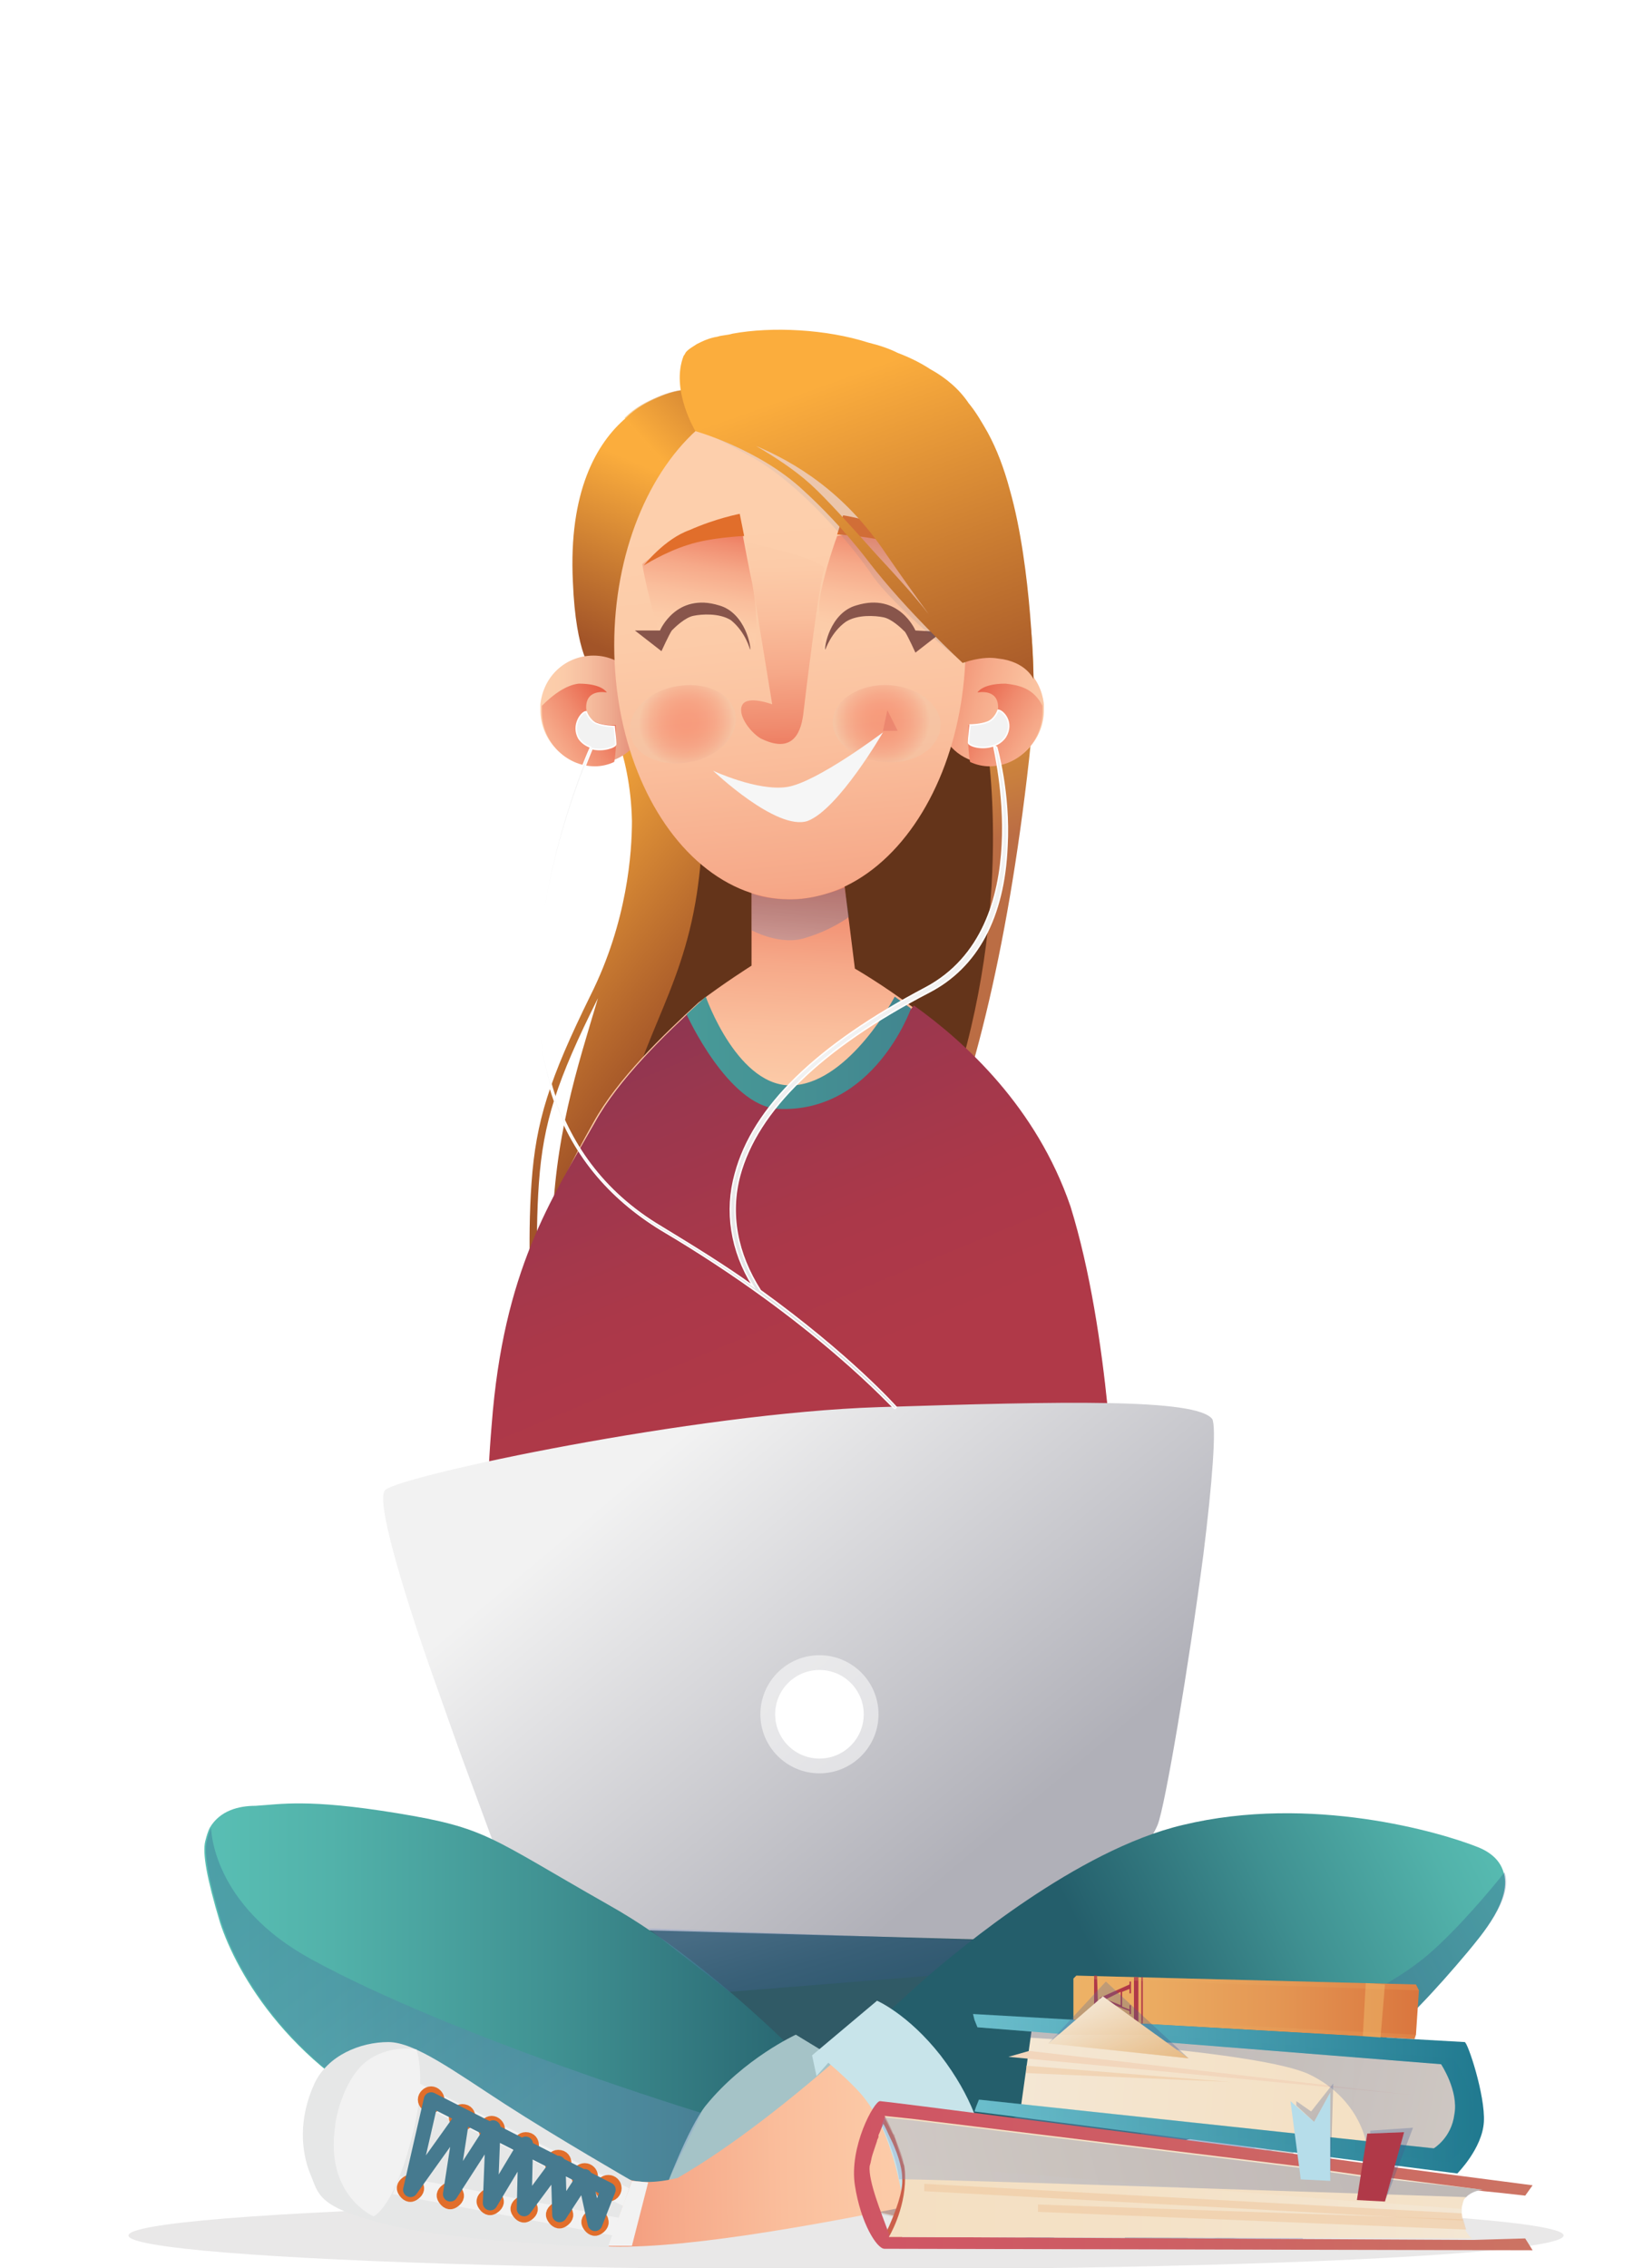
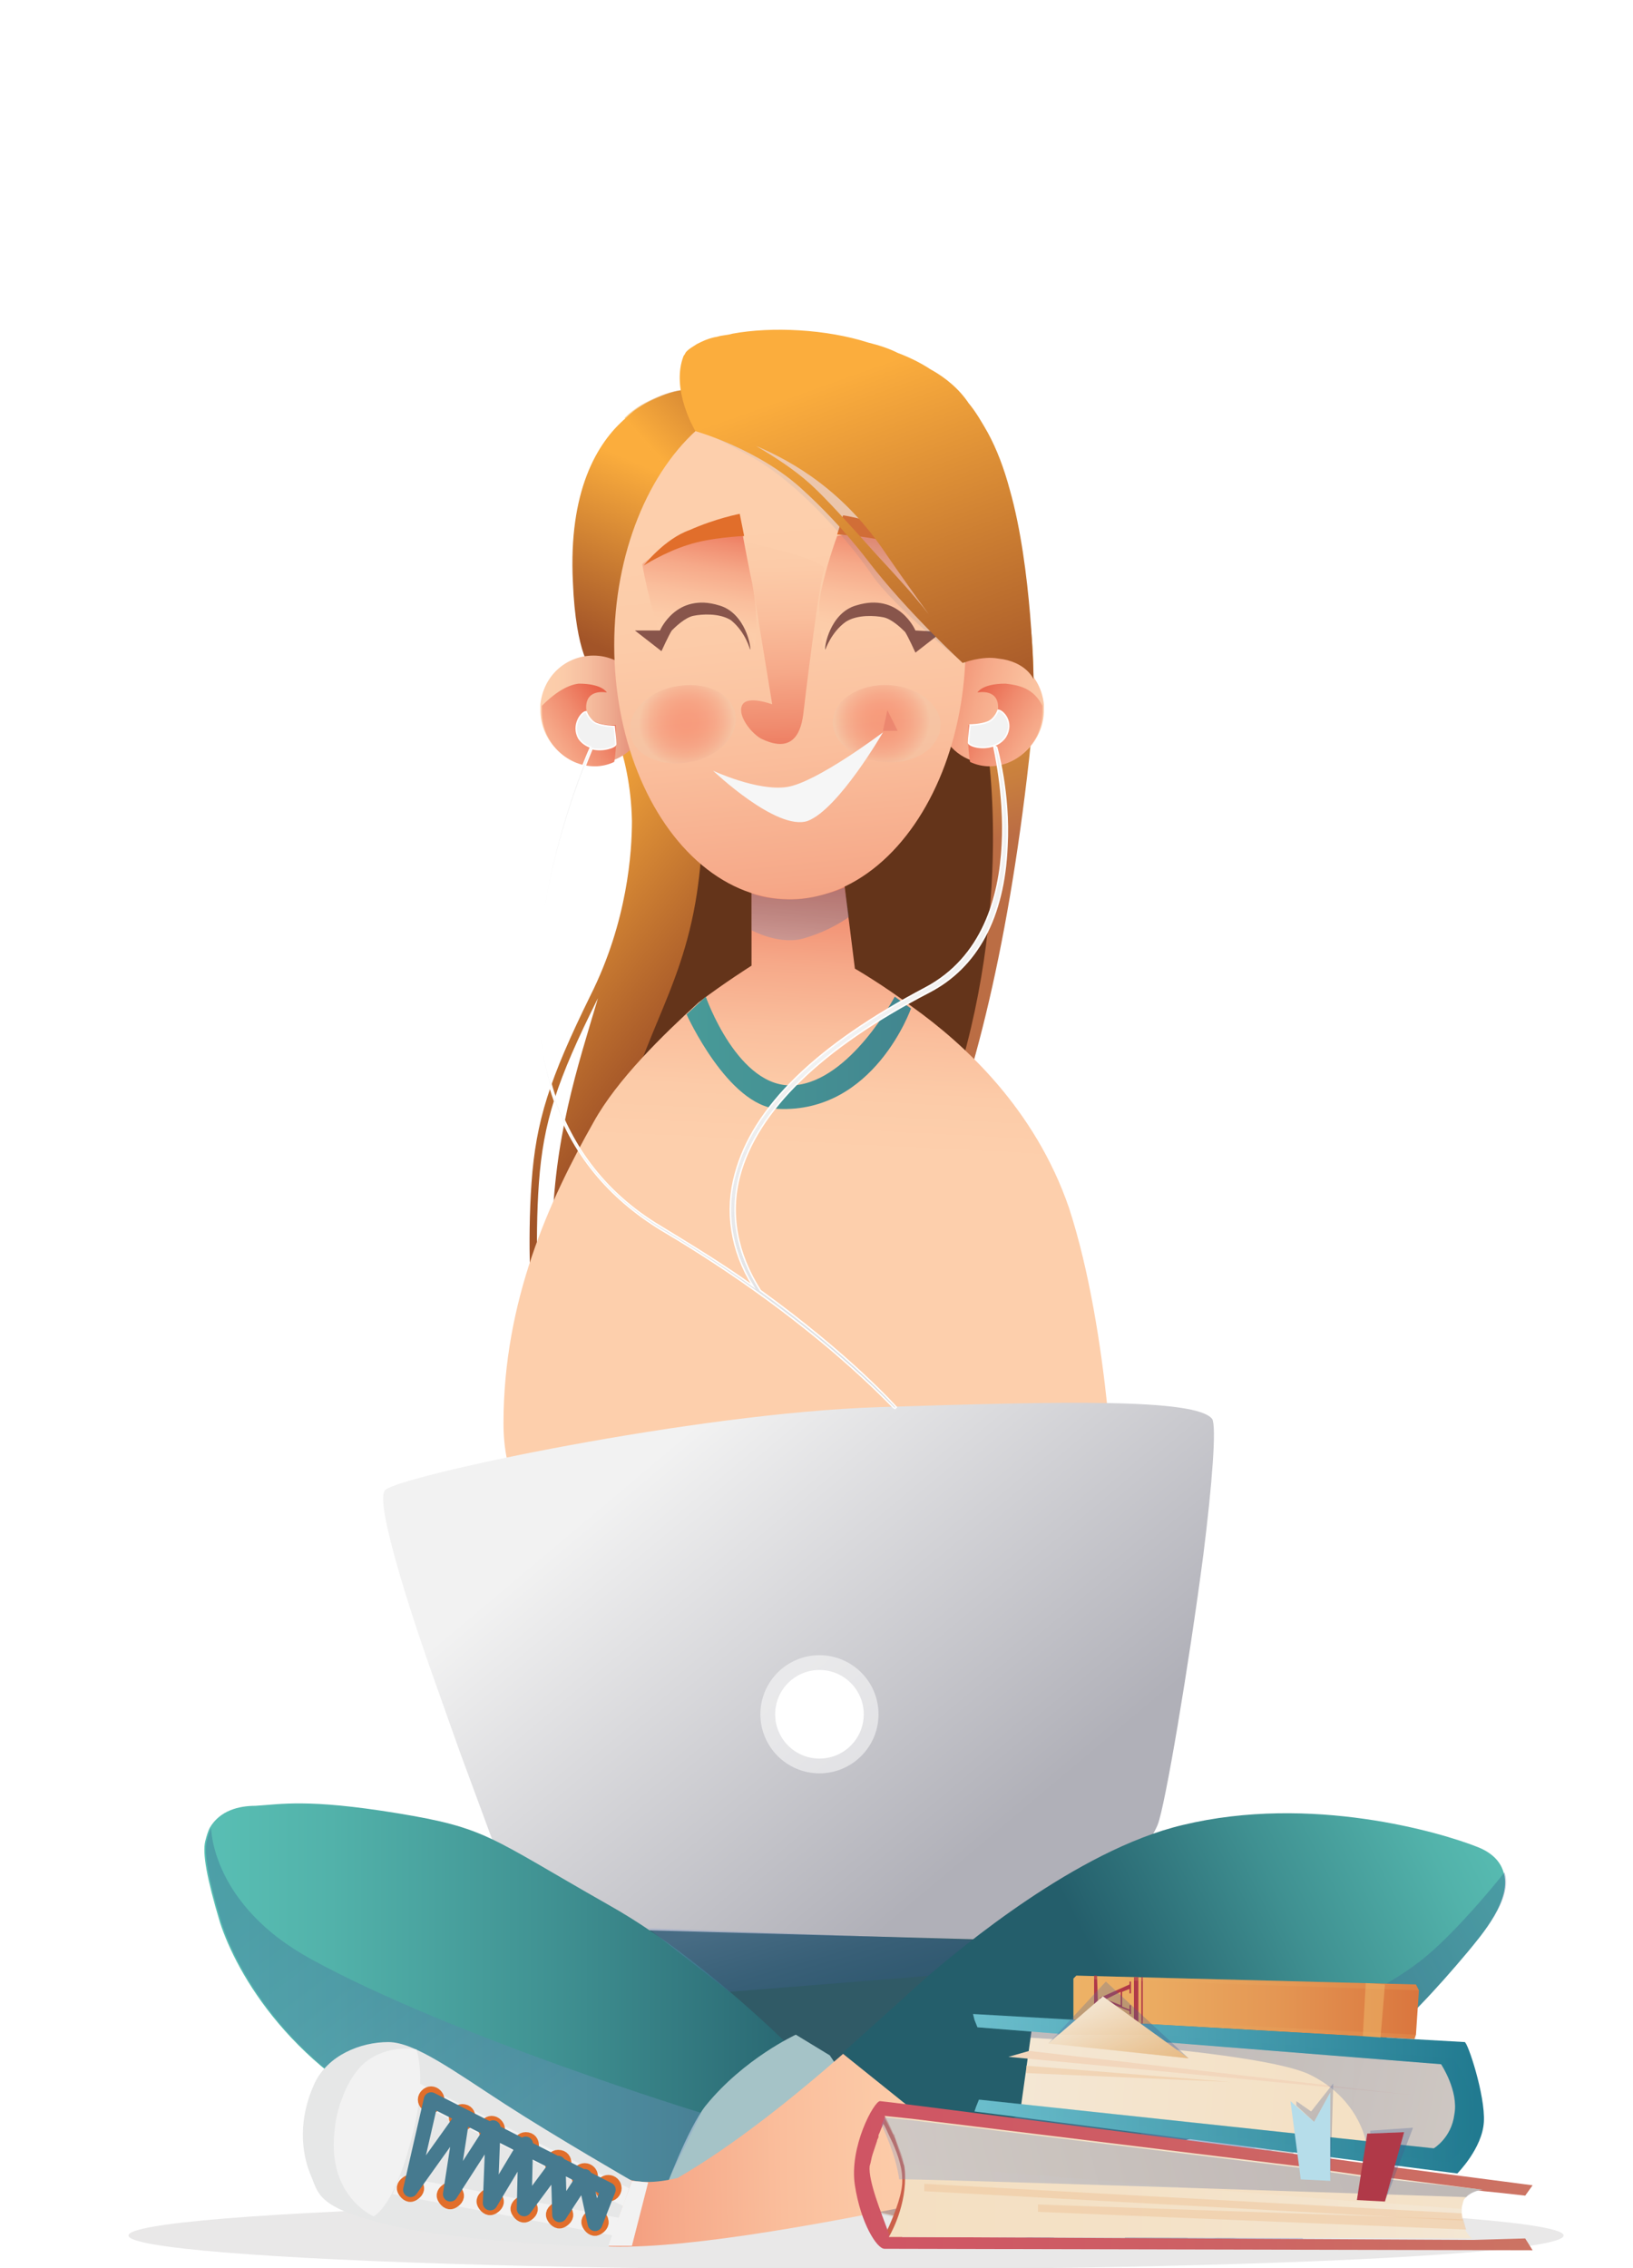
<svg xmlns="http://www.w3.org/2000/svg" version="1.1" id="Layer_1" x="0px" y="0px" viewBox="0 0 110.6 153.6" style="enable-background:new 0 0 110.6 153.6;" xml:space="preserve">
  <style type="text/css">
	.st0{opacity:0.8;}
	.st1{fill:#FFFFFF;}
	.st2{fill:url(#SVGID_1_);}
	.st3{fill:none;stroke:#FFFFFF;stroke-width:0.5;stroke-linecap:round;stroke-linejoin:round;}
	.st4{fill:none;stroke:#FFFFFF;stroke-width:0.5;stroke-linecap:round;stroke-linejoin:round;stroke-dasharray:1.993,1.993;}
	.st5{filter:url(#Adobe_OpacityMaskFilter);}
	.st6{filter:url(#Adobe_OpacityMaskFilter_1_);}
	.st7{mask:url(#SVGID_2_);fill:url(#SVGID_3_);}
	.st8{opacity:0.1;fill:url(#SVGID_4_);}
	.st9{filter:url(#Adobe_OpacityMaskFilter_2_);}
	.st10{filter:url(#Adobe_OpacityMaskFilter_3_);}
	.st11{mask:url(#SVGID_5_);fill:url(#SVGID_6_);}
	.st12{opacity:0.5;fill:url(#SVGID_7_);}
	.st13{fill:#D2D3D4;}
	.st14{fill:url(#SVGID_8_);}
	.st15{fill:#E6E7E7;}
	.st16{fill:#F2F2F2;}
	.st17{fill:none;stroke:#E16E2B;stroke-linecap:round;stroke-linejoin:round;stroke-miterlimit:10;}
	.st18{fill:none;stroke:#467A8F;stroke-linecap:round;stroke-linejoin:round;stroke-miterlimit:10;}
	.st19{filter:url(#Adobe_OpacityMaskFilter_4_);}
	.st20{filter:url(#Adobe_OpacityMaskFilter_5_);}
	.st21{mask:url(#SVGID_9_);fill:url(#SVGID_10_);}
	.st22{opacity:0.3;fill:url(#SVGID_11_);}
	.st23{fill:url(#SVGID_12_);}
	.st24{fill:url(#SVGID_13_);}
	.st25{fill:url(#SVGID_14_);}
	.st26{opacity:0.5;fill:url(#SVGID_15_);}
	.st27{fill:#305A66;}
	.st28{fill:url(#SVGID_16_);}
	.st29{fill:url(#SVGID_17_);}
	.st30{fill:url(#SVGID_18_);}
	.st31{fill:url(#SVGID_19_);}
	.st32{fill:url(#SVGID_20_);}
	.st33{fill:url(#SVGID_21_);}
	.st34{fill:url(#SVGID_22_);}
	.st35{fill:url(#SVGID_23_);}
	.st36{fill:url(#SVGID_24_);}
	.st37{fill:#E99F89;}
	.st38{fill:url(#SVGID_25_);}
	.st39{fill:url(#SVGID_26_);}
	.st40{fill:url(#SVGID_27_);}
	.st41{opacity:0.52;fill:#FFFFFF;}
	.st42{fill:url(#SVGID_28_);}
	.st43{fill:#A5C3C7;}
	.st44{filter:url(#Adobe_OpacityMaskFilter_6_);}
	.st45{filter:url(#Adobe_OpacityMaskFilter_7_);}
	.st46{mask:url(#SVGID_29_);fill:url(#SVGID_30_);}
	.st47{opacity:0.3;fill:url(#SVGID_31_);}
	.st48{fill:url(#SVGID_32_);}
	.st49{display:none;fill:#F2F2F2;}
	.st50{fill:#88554B;}
	.st51{display:none;fill:url(#SVGID_33_);}
	.st52{display:none;fill:#E99F89;}
	.st53{fill:#E16E2B;}
	.st54{fill:url(#SVGID_34_);}
	.st55{display:none;fill:url(#SVGID_35_);}
	.st56{filter:url(#Adobe_OpacityMaskFilter_8_);}
	.st57{filter:url(#Adobe_OpacityMaskFilter_9_);}
	.st58{mask:url(#SVGID_36_);fill:url(#SVGID_37_);}
	.st59{opacity:0.4;fill:url(#SVGID_38_);}
	.st60{filter:url(#Adobe_OpacityMaskFilter_10_);}
	.st61{filter:url(#Adobe_OpacityMaskFilter_11_);}
	.st62{mask:url(#SVGID_39_);fill:url(#SVGID_40_);}
	.st63{opacity:0.4;fill:url(#SVGID_41_);}
	.st64{fill:#F6F6F6;}
	.st65{filter:url(#Adobe_OpacityMaskFilter_12_);}
	.st66{filter:url(#Adobe_OpacityMaskFilter_13_);}
	.st67{mask:url(#SVGID_42_);fill:url(#SVGID_43_);}
	.st68{opacity:0.1;fill:url(#SVGID_44_);}
	.st69{fill:url(#SVGID_45_);}
	.st70{filter:url(#Adobe_OpacityMaskFilter_14_);}
	.st71{filter:url(#Adobe_OpacityMaskFilter_15_);}
	.st72{mask:url(#SVGID_46_);fill:url(#SVGID_47_);}
	.st73{opacity:0.3;fill:url(#SVGID_48_);}
	.st74{filter:url(#Adobe_OpacityMaskFilter_16_);}
	.st75{filter:url(#Adobe_OpacityMaskFilter_17_);}
	.st76{mask:url(#SVGID_49_);fill:url(#SVGID_50_);}
	.st77{opacity:0.3;fill:url(#SVGID_51_);}
	.st78{fill:url(#SVGID_52_);}
	.st79{fill:url(#SVGID_53_);}
	.st80{fill:#C8E4EA;}
	.st81{filter:url(#Adobe_OpacityMaskFilter_18_);}
	.st82{filter:url(#Adobe_OpacityMaskFilter_19_);}
	.st83{mask:url(#SVGID_54_);fill:url(#SVGID_55_);}
	.st84{opacity:0.3;fill:url(#SVGID_56_);}
	.st85{filter:url(#Adobe_OpacityMaskFilter_20_);}
	.st86{filter:url(#Adobe_OpacityMaskFilter_21_);}
	.st87{mask:url(#SVGID_57_);fill:url(#SVGID_58_);}
	.st88{opacity:0.3;fill:url(#SVGID_59_);}
	.st89{fill:url(#SVGID_60_);stroke:#FFFFFF;stroke-width:0.1;stroke-miterlimit:10;}
	.st90{fill:url(#SVGID_61_);}
	.st91{fill:#B03948;}
	.st92{opacity:0.2;fill:#EDB266;}
	.st93{fill:url(#SVGID_62_);}
	.st94{fill:#F2D6BC;}
	.st95{filter:url(#Adobe_OpacityMaskFilter_22_);}
	.st96{filter:url(#Adobe_OpacityMaskFilter_23_);}
	.st97{mask:url(#SVGID_63_);fill:url(#SVGID_64_);}
	.st98{opacity:0.3;fill:url(#SVGID_65_);}
	.st99{fill:url(#SVGID_66_);}
	.st100{opacity:0.3;fill:url(#SVGID_67_);}
	.st101{opacity:0.5;fill:#EEC49A;}
	.st102{fill:url(#SVGID_68_);}
	.st103{opacity:0.5;fill:url(#SVGID_69_);}
	.st104{fill:none;}
	.st105{fill:#EDB266;}
	.st106{filter:url(#Adobe_OpacityMaskFilter_24_);}
	.st107{filter:url(#Adobe_OpacityMaskFilter_25_);}
	.st108{mask:url(#SVGID_70_);fill:url(#SVGID_71_);}
	.st109{opacity:0.3;fill:url(#SVGID_72_);}
	.st110{fill:#CC604A;}
	.st111{fill:url(#SVGID_73_);}
	.st112{fill:url(#SVGID_74_);}
	.st113{opacity:0.5;fill:#F4DFC1;}
	.st114{opacity:0.5;}
	.st115{fill:#EEC49A;}
	.st116{filter:url(#Adobe_OpacityMaskFilter_26_);}
	.st117{filter:url(#Adobe_OpacityMaskFilter_27_);}
	.st118{mask:url(#SVGID_75_);fill:url(#SVGID_76_);}
	.st119{opacity:0.3;fill:url(#SVGID_77_);}
	.st120{fill:#B6DDEA;}
	.st121{filter:url(#Adobe_OpacityMaskFilter_28_);}
	.st122{filter:url(#Adobe_OpacityMaskFilter_29_);}
	.st123{mask:url(#SVGID_78_);fill:url(#SVGID_79_);}
	.st124{opacity:0.3;fill:url(#SVGID_80_);}
	.st125{filter:url(#Adobe_OpacityMaskFilter_30_);}
	.st126{filter:url(#Adobe_OpacityMaskFilter_31_);}
	.st127{mask:url(#SVGID_81_);fill:url(#SVGID_82_);}
	.st128{opacity:0.3;fill:url(#SVGID_83_);}
	.st129{opacity:0.6;fill:#EDB266;}
</style>
  <g class="st0">
    <path class="st1" d="M55.4,5.4c-2.1-0.4-5.1,1-6.1,2.5c-0.4,0.7-0.4,1.3-0.1,1.8c1.1,1.6,3.1,2.7,3.6,2.9l0.4,3.9   c0,0.1,0.1,0.2,0.2,0.2c0.1,0,0.2-0.1,0.2-0.2l-0.4-4c0-0.1-0.1-0.1-0.1-0.2c0,0-2.3-1.1-3.5-2.8c-0.3-0.4-0.2-0.8,0.1-1.3   c0.9-1.3,3.6-2.6,5.6-2.3c1.8,0.3,2.9,1.6,3.4,2.5c0.6,1.1,0.8,2.1,0.7,2.4c-0.2,0.4-2.2,1.2-3.6,1.7c-0.1,0-0.2,0.1-0.2,0.2l0,5   c0,0.1,0.1,0.2,0.2,0.2c0,0,0,0,0,0c0.1,0,0.2-0.1,0.2-0.2l0-4.8c0.8-0.3,3.5-1.1,3.7-1.9c0.2-0.4-0.1-1.6-0.7-2.7   C58.3,6.7,56.9,5.7,55.4,5.4z" />
    <path class="st1" d="M56.5,19.2l-2.2-0.5h1.9c0.1,0,0.2-0.1,0.2-0.2c0-0.1-0.1-0.2-0.2-0.2l-1.8-0.4c0,0,0.1,0,0.1-0.1   c0,0,0.1-0.1,0.1-0.2l-0.5-7c0-0.1,0-0.1-0.1-0.2c0,0-0.3-0.2-0.8-0.6c-0.1-0.1-0.1-0.1-0.1-0.2c0-0.2,0.5-0.6,1.2-0.9   c0.5-0.2,1,0.2,1.1,0.4c0.3,0.3,0.5,0.7,0.4,0.8c-0.1,0.3-0.8,0.7-1.3,0.9c-0.1,0-0.1,0.1-0.1,0.2v3.3c0,0.1,0.1,0.2,0.2,0.2   c0.1,0,0.2-0.1,0.2-0.2v-3.2c0.4-0.2,1.2-0.6,1.4-1.1c0.1-0.4-0.2-0.9-0.5-1.3c-0.5-0.5-1.1-0.7-1.6-0.5c-0.7,0.2-1.4,0.7-1.5,1.2   c0,0.2,0,0.4,0.2,0.6c0.3,0.3,0.6,0.5,0.7,0.6l0.5,6.6h-1.7c-0.1,0-0.2,0.1-0.2,0.2c0,0.1,0.1,0.2,0.2,0.2l1.7,0.4h-1.7   c-0.1,0-0.2,0.1-0.2,0.2c0,0.1,0.1,0.2,0.2,0.2l2.2,0.5H53c-0.1,0-0.2,0.1-0.2,0.2s0.1,0.2,0.2,0.2h3.4c0.1,0,0.2-0.1,0.2-0.2   C56.7,19.3,56.6,19.2,56.5,19.2z" />
    <path class="st1" d="M54.3,3.5c0.1,0,0.2-0.1,0.2-0.2V0.2c0-0.1-0.1-0.2-0.2-0.2c-0.1,0-0.2,0.1-0.2,0.2v3.1   C54.1,3.4,54.1,3.5,54.3,3.5z" />
    <path class="st1" d="M49.9,3.9C49.9,4,50,4,50.1,4c0,0,0.1,0,0.1,0c0.1-0.1,0.1-0.2,0.1-0.3l-1.3-2c-0.1-0.1-0.2-0.1-0.3-0.1   c-0.1,0.1-0.1,0.2-0.1,0.3L49.9,3.9z" />
    <path class="st1" d="M47.9,6.9c0-0.1,0-0.2-0.1-0.3L46.1,6c-0.1,0-0.2,0-0.3,0.1c0,0.1,0,0.2,0.1,0.3L47.6,7c0,0,0,0,0.1,0   C47.8,7,47.8,7,47.9,6.9z" />
    <path class="st1" d="M59.7,3.1c-0.1-0.1-0.2,0-0.3,0.1l-1.1,1.8c-0.1,0.1,0,0.2,0.1,0.3c0,0,0.1,0,0.1,0c0.1,0,0.1,0,0.2-0.1   l1.1-1.8C59.9,3.3,59.8,3.1,59.7,3.1z" />
    <path class="st1" d="M62,7.7L60.5,8c-0.1,0-0.2,0.1-0.2,0.2c0,0.1,0.1,0.2,0.2,0.2c0,0,0,0,0,0l1.5-0.3c0.1,0,0.2-0.1,0.2-0.2   C62.3,7.8,62.1,7.7,62,7.7z" />
    <path class="st1" d="M48.7,10.9l-0.9,0.9c-0.1,0.1-0.1,0.2,0,0.3c0,0,0.1,0.1,0.2,0.1c0.1,0,0.1,0,0.1-0.1l0.9-0.9   c0.1-0.1,0.1-0.2,0-0.3C48.9,10.8,48.7,10.8,48.7,10.9z" />
  </g>
  <g>
    <linearGradient id="SVGID_1_" gradientUnits="userSpaceOnUse" x1="55.236" y1="79.738" x2="60.466" y2="87.149">
      <stop offset="0" style="stop-color:#FFFFFF" />
      <stop offset="1" style="stop-color:#F3ECE5" />
    </linearGradient>
    <path class="st2" d="M61.1,86.7c0,0,0.3-5.6-0.1-6.5c-0.4-0.8-0.5-1-0.5-1h-3.4l-3.4,2c0,0-0.9,4.4,1.2,5.8   C57,88.4,61.1,86.7,61.1,86.7L61.1,86.7z" />
    <g>
      <g>
        <path class="st3" d="M66.1,140.1c0,0,0.3-0.1,0.9-0.4" />
        <path class="st4" d="M68.9,138.9c8.7-3.7,34.6-16.4,30.4-33.7c-7-22.1-40.1-8.6-45.7-4.3c0,0-29.2,22.4-39.6-8.1     C8.8,64.4,64.1,70.7,71.1,70.5s18.2-6.2,17.1-19.9c0.4-21.2-42.1-36.2-62.3-6.7" />
        <path class="st3" d="M25.3,44.8c-0.2,0.3-0.4,0.6-0.5,0.8" />
      </g>
    </g>
    <defs>
      <filter id="Adobe_OpacityMaskFilter" filterUnits="userSpaceOnUse" x="8.7" y="149.1" width="97.2" height="4.6">
        <feFlood style="flood-color:white;flood-opacity:1" result="back" />
        <feBlend in="SourceGraphic" in2="back" mode="normal" />
      </filter>
    </defs>
    <mask maskUnits="userSpaceOnUse" x="8.7" y="149.1" width="97.2" height="4.6" id="SVGID_2_">
      <g class="st5">
        <defs>
          <filter id="Adobe_OpacityMaskFilter_1_" filterUnits="userSpaceOnUse" x="8.7" y="149.1" width="97.2" height="4.6">
            <feFlood style="flood-color:white;flood-opacity:1" result="back" />
            <feBlend in="SourceGraphic" in2="back" mode="normal" />
          </filter>
        </defs>
        <mask maskUnits="userSpaceOnUse" x="8.7" y="149.1" width="97.2" height="4.6" id="SVGID_2_">
          <g class="st6">
				</g>
        </mask>
        <radialGradient id="SVGID_3_" cx="-241.849" cy="-484.995" r="44.924" gradientTransform="matrix(0.781 0 0 0.175 246.306 236.032)" gradientUnits="userSpaceOnUse">
          <stop offset="0" style="stop-color:#FFFFFF" />
          <stop offset="1" style="stop-color:#000000" />
        </radialGradient>
        <ellipse class="st7" cx="57.3" cy="151.4" rx="48.6" ry="2.3" />
      </g>
    </mask>
    <radialGradient id="SVGID_4_" cx="-241.849" cy="-484.995" r="44.924" gradientTransform="matrix(0.781 0 0 0.175 246.306 236.032)" gradientUnits="userSpaceOnUse">
      <stop offset="0" style="stop-color:#231F20" />
      <stop offset="1" style="stop-color:#231F20" />
    </radialGradient>
    <ellipse class="st8" cx="57.3" cy="151.4" rx="48.6" ry="2.3" />
    <defs>
      <filter id="Adobe_OpacityMaskFilter_2_" filterUnits="userSpaceOnUse" x="66.5" y="151.4" width="11.9" height="0.3">
        <feFlood style="flood-color:white;flood-opacity:1" result="back" />
        <feBlend in="SourceGraphic" in2="back" mode="normal" />
      </filter>
    </defs>
    <mask maskUnits="userSpaceOnUse" x="66.5" y="151.4" width="11.9" height="0.3" id="SVGID_5_">
      <g class="st9">
        <defs>
          <filter id="Adobe_OpacityMaskFilter_3_" filterUnits="userSpaceOnUse" x="66.5" y="151.4" width="11.9" height="0.3">
            <feFlood style="flood-color:white;flood-opacity:1" result="back" />
            <feBlend in="SourceGraphic" in2="back" mode="normal" />
          </filter>
        </defs>
        <mask maskUnits="userSpaceOnUse" x="66.5" y="151.4" width="11.9" height="0.3" id="SVGID_5_">
          <g class="st10">
				</g>
        </mask>
        <radialGradient id="SVGID_6_" cx="-1372.186" cy="-2102.813" r="9.358" gradientTransform="matrix(0.458 0 0 5.520000e-02 700.919 267.649)" gradientUnits="userSpaceOnUse">
          <stop offset="0" style="stop-color:#FFFFFF" />
          <stop offset="1" style="stop-color:#000000" />
        </radialGradient>
        <ellipse class="st11" cx="72.5" cy="151.6" rx="5.9" ry="0.1" />
      </g>
    </mask>
    <radialGradient id="SVGID_7_" cx="-1372.186" cy="-2102.813" r="9.358" gradientTransform="matrix(0.458 0 0 5.520000e-02 700.919 267.649)" gradientUnits="userSpaceOnUse">
      <stop offset="0" style="stop-color:#507178" />
      <stop offset="1" style="stop-color:#86BDD4" />
    </radialGradient>
    <ellipse class="st12" cx="72.5" cy="151.6" rx="5.9" ry="0.1" />
    <path class="st13" d="M85.3,151.3c-0.9,0.2-5.5,1-10.7,0.7c-1.3-0.1-2.5-0.2-3.6-0.2c-3.4-0.3-6-0.7-8.9-1.3l0,0   c-1.2-0.3-2.4-0.5-3.8-0.9c-0.4-0.1-0.7-0.2-1.1-0.3l5.9-2.5l9.2-4c0,0,9.3-2,11.1-2c1.4,0,2.5,0.8,3.3,2.1c0,0,0,0,0,0   c0.4,0.6,0.6,1.3,0.8,2.1c0,0.1,0,0.1,0,0.1c0,0.2,0.1,0.4,0.1,0.6C87.8,148,87.3,150.7,85.3,151.3z" />
    <linearGradient id="SVGID_8_" gradientUnits="userSpaceOnUse" x1="57.892" y1="148.758" x2="64.773" y2="148.758">
      <stop offset="0" style="stop-color:#FDCFAC" />
      <stop offset="0.182" style="stop-color:#FCCBA8" />
      <stop offset="0.376" style="stop-color:#FABE9C" />
      <stop offset="0.575" style="stop-color:#F6A989" />
      <stop offset="0.777" style="stop-color:#F08B6E" />
      <stop offset="0.981" style="stop-color:#E9654C" />
      <stop offset="1" style="stop-color:#E86148" />
    </linearGradient>
    <path class="st14" d="M64.8,146.9l-1.8,3.7l0,0c-1.6-0.3-3.2-0.7-5.1-1.2l6.1-2.5H64.8z" />
    <polygon class="st15" points="66.3,147.7 64.8,150.9 63,150.6 64,148.9  " />
    <g>
      <polygon class="st16" points="80.5,143.5 64.9,146.5 65,147.8 80.2,144.8   " />
      <polygon class="st15" points="80.1,149.8 65.1,148.6 65.2,149.9 80.4,151.3   " />
      <path class="st17" d="M76.7,144.8c-0.1,0.2,0.1,0.4,0.3,0.5c0.2,0.1,0.4-0.1,0.5-0.3c0.1-0.2-0.1-0.4-0.3-0.5    C77,144.4,76.8,144.6,76.7,144.8z" />
      <path class="st17" d="M79.1,144.2c-0.1,0.2,0.1,0.4,0.3,0.5c0.2,0.1,0.4-0.1,0.5-0.3c0.1-0.2-0.1-0.4-0.3-0.5    C79.4,143.9,79.2,144,79.1,144.2z" />
      <path class="st17" d="M74.6,145c-0.1,0.2,0.1,0.4,0.3,0.5c0.2,0.1,0.4-0.1,0.5-0.3c0.1-0.2-0.1-0.4-0.3-0.5    C74.9,144.7,74.7,144.8,74.6,145z" />
      <path class="st17" d="M72,145.5c-0.1,0.2,0.1,0.4,0.3,0.5c0.2,0.1,0.4-0.1,0.5-0.3c0.1-0.2-0.1-0.4-0.3-0.5S72.1,145.3,72,145.5z" />
      <path class="st17" d="M69.6,146c-0.1,0.2,0.1,0.4,0.3,0.5c0.2,0.1,0.4-0.1,0.5-0.3c0.1-0.2-0.1-0.4-0.3-0.5    C69.9,145.7,69.7,145.8,69.6,146z" />
      <path class="st17" d="M67.6,146.4c-0.1,0.2,0.1,0.4,0.3,0.5c0.2,0.1,0.4-0.1,0.5-0.3c0.1-0.2-0.1-0.4-0.3-0.5    C67.9,146.1,67.7,146.2,67.6,146.4z" />
      <path class="st17" d="M65.9,146.8c-0.1,0.2,0.1,0.4,0.3,0.5s0.4-0.1,0.5-0.3c0.1-0.2-0.1-0.4-0.3-0.5    C66.2,146.5,66,146.6,65.9,146.8z" />
      <path class="st17" d="M76.2,150c-0.1,0.2,0,0.4,0.2,0.5c0.2,0.1,0.4,0,0.5-0.2s0-0.4-0.2-0.5C76.5,149.7,76.3,149.8,76.2,150z" />
      <path class="st17" d="M78.8,150.3c-0.1,0.2,0,0.4,0.2,0.5c0.2,0.1,0.4,0,0.5-0.2c0.1-0.2,0-0.4-0.2-0.5    C79.2,150,78.9,150.1,78.8,150.3z" />
      <path class="st17" d="M73.4,149.7c-0.1,0.2,0,0.4,0.2,0.5c0.2,0.1,0.4,0,0.5-0.2s0-0.4-0.2-0.5C73.8,149.5,73.5,149.5,73.4,149.7z    " />
      <path class="st17" d="M71.1,149.6c-0.1,0.2,0,0.4,0.2,0.5c0.2,0.1,0.4,0,0.5-0.2c0.1-0.2,0-0.4-0.2-0.5    C71.4,149.3,71.2,149.4,71.1,149.6z" />
      <path class="st17" d="M68.6,149.3c-0.1,0.2,0,0.4,0.2,0.5c0.2,0.1,0.4,0,0.5-0.2c0.1-0.2,0-0.4-0.2-0.5    C69,149.1,68.7,149.1,68.6,149.3z" />
      <path class="st17" d="M66.2,149.2c-0.1,0.2,0,0.4,0.2,0.5c0.2,0.1,0.4,0,0.5-0.2c0.1-0.2,0-0.4-0.2-0.5    C66.5,148.9,66.3,149,66.2,149.2z" />
      <polygon class="st18" points="66.3,146.9 66.5,149.5 68,146.5 69,149.5 70,146.2 71.4,149.8 72.5,145.5 73.8,150 75,145     76.5,150.2 77.1,144.9 79.2,150.5 79.4,144.3   " />
    </g>
    <path class="st15" d="M80.5,151.9l-0.4-2.1l-0.2-4.8l5.3-1.6c0,0,1.7,4.4-0.2,6.8C83.8,151.6,80.5,151.9,80.5,151.9z" />
    <defs>
      <filter id="Adobe_OpacityMaskFilter_4_" filterUnits="userSpaceOnUse" x="58.2" y="142.7" width="29.2" height="9">
        <feFlood style="flood-color:white;flood-opacity:1" result="back" />
        <feBlend in="SourceGraphic" in2="back" mode="normal" />
      </filter>
    </defs>
    <mask maskUnits="userSpaceOnUse" x="58.2" y="142.7" width="29.2" height="9" id="SVGID_9_">
      <g class="st19">
        <defs>
          <filter id="Adobe_OpacityMaskFilter_5_" filterUnits="userSpaceOnUse" x="58.2" y="142.7" width="29.2" height="9">
            <feFlood style="flood-color:white;flood-opacity:1" result="back" />
            <feBlend in="SourceGraphic" in2="back" mode="normal" />
          </filter>
        </defs>
        <mask maskUnits="userSpaceOnUse" x="58.2" y="142.7" width="29.2" height="9" id="SVGID_9_">
          <g class="st20">
				</g>
        </mask>
        <linearGradient id="SVGID_10_" gradientUnits="userSpaceOnUse" x1="58.222" y1="147.222" x2="87.46" y2="147.222">
          <stop offset="0" style="stop-color:#FFFFFF" />
          <stop offset="0.14" style="stop-color:#F8F8F8" />
          <stop offset="0.347" style="stop-color:#E4E4E4" />
          <stop offset="0.596" style="stop-color:#C3C3C3" />
          <stop offset="0.875" style="stop-color:#969696" />
          <stop offset="1" style="stop-color:#808080" />
        </linearGradient>
        <path class="st21" d="M87.5,145.1L71,151.7c-3.4-0.3-6-0.7-8.9-1.3l0,0c-1.2-0.3-2.4-0.5-3.8-0.9l-0.1,0c0,0,27.7-7.8,28.4-6.7     c0,0,0,0,0,0c0.5,0.7,0.7,1.7,0.8,2.1C87.4,145,87.5,145.1,87.5,145.1C87.5,145.1,87.5,145.1,87.5,145.1z" />
      </g>
    </mask>
    <linearGradient id="SVGID_11_" gradientUnits="userSpaceOnUse" x1="58.222" y1="147.222" x2="87.46" y2="147.222">
      <stop offset="0" style="stop-color:#305588" />
      <stop offset="0.202" style="stop-color:#375B8F" />
      <stop offset="0.499" style="stop-color:#4B6CA1" />
      <stop offset="0.854" style="stop-color:#6C88BE" />
      <stop offset="1" style="stop-color:#7B95CC" />
    </linearGradient>
    <path class="st22" d="M87.5,145.1L71,151.7c-3.4-0.3-6-0.7-8.9-1.3l0,0c-1.2-0.3-2.4-0.5-3.8-0.9l-0.1,0c0,0,27.7-7.8,28.4-6.7   c0,0,0,0,0,0c0.5,0.7,0.7,1.7,0.8,2.1C87.4,145,87.5,145.1,87.5,145.1C87.5,145.1,87.5,145.1,87.5,145.1z" />
    <linearGradient id="SVGID_12_" gradientUnits="userSpaceOnUse" x1="44.058" y1="72.549" x2="30.746" y2="62.283">
      <stop offset="0" style="stop-color:#A25428" />
      <stop offset="1" style="stop-color:#FBAD3D" />
    </linearGradient>
    <path class="st23" d="M50.5,55.3l-9.6-7.4c0,0,1.8,2.9,1.9,7.7c0,2.1-0.3,6.8-2.8,11.8c-2.8,5.7-3.7,8.5-4,12.7   c-0.3,4.1,0,8.5,0,8.5l0.5,0c0,0-0.3-4.4,0-8.5c0.3-4.1,1.2-6.9,4-12.5c-1.4,4.7-3,9.5-3.1,16.1c-0.1,8.5,2.9-5.6,2.9-5.6   l11.7-12.9L50.5,55.3z" />
    <linearGradient id="SVGID_13_" gradientUnits="userSpaceOnUse" x1="41.579" y1="51.866" x2="33.692" y2="29.831">
      <stop offset="0" style="stop-color:#64341A" />
      <stop offset="0.616" style="stop-color:#C37E2C" />
      <stop offset="1" style="stop-color:#FBAD3D" />
    </linearGradient>
    <path class="st24" d="M47.1,50.3c0,0,1,4.2,0.1,10.2c-1.1,7.2-4.2,10-5.5,17.9c-0.9,5.3,7.4-0.7,7.4-0.7l6.4-10.8l-2.3-10.3   L47.1,50.3z" />
    <linearGradient id="SVGID_14_" gradientUnits="userSpaceOnUse" x1="39.206" y1="43.251" x2="44.102" y2="31.738">
      <stop offset="0" style="stop-color:#A25428" />
      <stop offset="1" style="stop-color:#FBAD3D" />
    </linearGradient>
    <path class="st25" d="M48.4,26.6L47.9,29l0,0.1l-0.5,2.3L43,44.3l-2.9,1.1c0,0-1.1-1-1.3-6c-0.3-6.1,1.6-9.4,3.6-11.1   c0.7-0.7,1.5-1.1,2.2-1.4c0.7-0.3,1.4-0.5,2-0.5C47.7,26.2,48.4,26.6,48.4,26.6z" />
    <linearGradient id="SVGID_15_" gradientUnits="userSpaceOnUse" x1="48.136" y1="26.251" x2="43.951" y2="30.041">
      <stop offset="0" style="stop-color:#A25428" />
      <stop offset="1" style="stop-color:#FBAD3D" />
    </linearGradient>
    <path class="st26" d="M47.9,29L47.9,29l-2.6,3l-3-3.7c0.7-0.7,1.5-1.1,2.2-1.4c0.7-0.3,1.4-0.5,2-0.5L47.9,29L47.9,29z" />
    <polygon class="st27" points="42.3,127.2 68.6,128.7 69.7,131.4 58,144.1 52,142.1 40.8,130.5  " />
    <linearGradient id="SVGID_16_" gradientUnits="userSpaceOnUse" x1="61.356" y1="58.617" x2="51.783" y2="25.415">
      <stop offset="0" style="stop-color:#BB6D44" />
      <stop offset="0.106" style="stop-color:#C97F3E" />
      <stop offset="0.268" style="stop-color:#D99436" />
      <stop offset="0.449" style="stop-color:#E4A331" />
      <stop offset="0.664" style="stop-color:#EBAB2E" />
      <stop offset="1" style="stop-color:#EDAE2D" />
    </linearGradient>
    <path class="st28" d="M63,27.4c-2.7-1.5,9,3.8,6.7,24c-1.5,13.4-4,22.9-7,29.7c-2.9,6.6-5.6,10-5.6,10l-2.6-28.4L63,26.1V27.4z" />
    <linearGradient id="SVGID_17_" gradientUnits="userSpaceOnUse" x1="68.902" y1="50.326" x2="76.908" y2="37.968">
      <stop offset="0" style="stop-color:#64341A" />
      <stop offset="0.616" style="stop-color:#C37E2C" />
      <stop offset="1" style="stop-color:#FBAD3D" />
    </linearGradient>
    <path class="st29" d="M66.8,50.1c0,0,2,11.2-2.4,24.3c-4.6,13.4-9.7-6.2-9.7-6.2v-8.3l4-11.7L66.8,50.1z" />
    <g>
      <linearGradient id="SVGID_18_" gradientUnits="userSpaceOnUse" x1="73.455" y1="49.886" x2="60.63" y2="46.33">
        <stop offset="0" style="stop-color:#FDCFAC" />
        <stop offset="0.182" style="stop-color:#FCCBA8" />
        <stop offset="0.376" style="stop-color:#FABE9C" />
        <stop offset="0.575" style="stop-color:#F6A989" />
        <stop offset="0.777" style="stop-color:#F08B6E" />
        <stop offset="0.981" style="stop-color:#E9654C" />
        <stop offset="1" style="stop-color:#E86148" />
      </linearGradient>
      <path class="st30" d="M63.5,48.1c0,1.6,0.9,2.9,2.3,3.4c0.4,0.2,0.9,0.3,1.3,0.3c2,0,3.6-1.7,3.6-3.7c0-0.1,0-0.3,0-0.4    c-0.2-1.9-1.7-3.3-3.6-3.3C65.1,44.4,63.5,46.1,63.5,48.1z" />
      <linearGradient id="SVGID_19_" gradientUnits="userSpaceOnUse" x1="74.879" y1="53.662" x2="65.433" y2="47.657">
        <stop offset="0" style="stop-color:#FDCFAC" />
        <stop offset="0.182" style="stop-color:#FCCBA8" />
        <stop offset="0.376" style="stop-color:#FABE9C" />
        <stop offset="0.575" style="stop-color:#F6A989" />
        <stop offset="0.777" style="stop-color:#F08B6E" />
        <stop offset="0.981" style="stop-color:#E9654C" />
        <stop offset="1" style="stop-color:#E86148" />
      </linearGradient>
      <path class="st31" d="M65.7,51.6c0.4,0.2,0.9,0.3,1.3,0.3c2,0,3.6-1.7,3.6-3.7c0-0.1,0-0.3,0-0.4c-0.6-1.2-1.6-1.4-2.5-1.5    c-1.6,0-1.9,0.6-1.9,0.6s1.4-0.3,1.4,1c0,1.4-2,1.2-2,1.2S65.5,50.6,65.7,51.6z" />
    </g>
    <g>
      <linearGradient id="SVGID_20_" gradientUnits="userSpaceOnUse" x1="36.673" y1="48.114" x2="43.827" y2="48.114">
        <stop offset="0" style="stop-color:#FDCFAC" />
        <stop offset="0.211" style="stop-color:#FBCBA9" />
        <stop offset="0.435" style="stop-color:#F6BE9F" />
        <stop offset="0.666" style="stop-color:#EEA98E" />
        <stop offset="0.9" style="stop-color:#E38B77" />
        <stop offset="1" style="stop-color:#DD7C6B" />
      </linearGradient>
      <path class="st32" d="M43.8,48.1c0,1.6-0.9,2.9-2.3,3.4c-0.4,0.2-0.9,0.3-1.3,0.3c-2,0-3.6-1.7-3.6-3.7c0-0.1,0-0.3,0-0.4    c0.2-1.9,1.7-3.3,3.6-3.3C42.2,44.4,43.8,46.1,43.8,48.1z" />
      <linearGradient id="SVGID_21_" gradientUnits="userSpaceOnUse" x1="32.848" y1="53.687" x2="41.48" y2="47.978">
        <stop offset="0" style="stop-color:#FDCFAC" />
        <stop offset="0.182" style="stop-color:#FCCBA8" />
        <stop offset="0.376" style="stop-color:#FABE9C" />
        <stop offset="0.575" style="stop-color:#F6A989" />
        <stop offset="0.777" style="stop-color:#F08B6E" />
        <stop offset="0.981" style="stop-color:#E9654C" />
        <stop offset="1" style="stop-color:#E86148" />
      </linearGradient>
      <path class="st33" d="M41.6,51.6c-0.4,0.2-0.9,0.3-1.3,0.3c-2,0-3.6-1.7-3.6-3.7c0-0.1,0-0.3,0-0.4c0.7-0.7,1.6-1.4,2.5-1.5    c1.6,0,1.9,0.6,1.9,0.6s-1.4-0.3-1.4,1c0,1.4,2,1.2,2,1.2S41.8,50.6,41.6,51.6z" />
    </g>
    <linearGradient id="SVGID_22_" gradientUnits="userSpaceOnUse" x1="55.834" y1="77.888" x2="56.91" y2="56.343">
      <stop offset="0" style="stop-color:#FDCFAC" />
      <stop offset="0.182" style="stop-color:#FCCBA8" />
      <stop offset="0.376" style="stop-color:#FABE9C" />
      <stop offset="0.575" style="stop-color:#F6A989" />
      <stop offset="0.777" style="stop-color:#F08B6E" />
      <stop offset="0.981" style="stop-color:#E9654C" />
      <stop offset="1" style="stop-color:#E86148" />
    </linearGradient>
    <path class="st34" d="M75.5,102.3c0,0-29.5,3.6-31.8,3.6c-2.3,0-9.6-1.2-9.6-9.5c0-8.3,3.1-15.1,6.1-20.4c1.6-2.9,4.7-5.9,7.1-8.1   v0c1.7-1.3,3.6-2.5,3.6-2.5v-9.2l6,1.4l1,8c0,0,1.9,1.1,3.9,2.6c3.5,2.5,8.3,6.9,10.6,13.6C75.2,90.4,75.5,102.3,75.5,102.3z" />
    <linearGradient id="SVGID_23_" gradientUnits="userSpaceOnUse" x1="52.641" y1="35.106" x2="57.004" y2="77.427">
      <stop offset="0" style="stop-color:#FDCFAC" />
      <stop offset="0.182" style="stop-color:#FCCBA8" />
      <stop offset="0.376" style="stop-color:#FABE9C" />
      <stop offset="0.575" style="stop-color:#F6A989" />
      <stop offset="0.777" style="stop-color:#F08B6E" />
      <stop offset="0.981" style="stop-color:#E9654C" />
      <stop offset="1" style="stop-color:#E86148" />
    </linearGradient>
    <ellipse class="st35" cx="53.5" cy="43.7" rx="11.9" ry="17.2" />
    <linearGradient id="SVGID_24_" gradientUnits="userSpaceOnUse" x1="-569.3" y1="34.963" x2="-568.682" y2="53.275" gradientTransform="matrix(1 0 0 1 622.092 0)">
      <stop offset="0" style="stop-color:#FDCFAC" />
      <stop offset="0.182" style="stop-color:#FCCBA8" />
      <stop offset="0.376" style="stop-color:#FABE9C" />
      <stop offset="0.575" style="stop-color:#F6A989" />
      <stop offset="0.777" style="stop-color:#F08B6E" />
      <stop offset="0.981" style="stop-color:#E9654C" />
      <stop offset="1" style="stop-color:#E86148" />
    </linearGradient>
    <path class="st36" d="M50.5,36.7l1.8,11c0,0-1.6-0.6-2,0c-0.4,0.6,0.4,1.8,1.2,2.3c2,1,2.7-0.1,2.9-1.6c0.1-0.9,1.1-9.1,1.4-9.8   S50.5,36.7,50.5,36.7z" />
    <polygon class="st37" points="60.1,48.1 59.8,49.5 60.8,49.5  " />
    <linearGradient id="SVGID_25_" gradientUnits="userSpaceOnUse" x1="36.21" y1="53.829" x2="53.068" y2="94.326">
      <stop offset="0" style="stop-color:#64325C" />
      <stop offset="0.255" style="stop-color:#813554" />
      <stop offset="0.539" style="stop-color:#9B374E" />
      <stop offset="0.796" style="stop-color:#AB3849" />
      <stop offset="1" style="stop-color:#B03948" />
    </linearGradient>
-     <path class="st38" d="M75.5,102.3c0,0-37.6,6.1-39.8,6.1c-2.3,0-3.1-3.7-2.4-11.9c0.8-10.5,4-15.2,7-20.5c1.6-2.9,4.7-5.9,7.1-8.1   l0.9,2.9l4.8,3.5l6.1-3l2.7-3.2c3.5,2.5,8.3,6.9,10.6,13.6C75.2,90.4,75.5,102.3,75.5,102.3z" />
    <linearGradient id="SVGID_26_" gradientUnits="userSpaceOnUse" x1="36.664" y1="71.281" x2="66.541" y2="71.281">
      <stop offset="0" style="stop-color:#4CA89E" />
      <stop offset="1" style="stop-color:#407F8C" />
    </linearGradient>
    <path class="st39" d="M47.8,67.5c0,0,2.2,6.3,6,6c3.8-0.3,6.8-6,6.8-6l1.1,0.8c0,0-2.5,7.1-9,6.8c-3.4-0.2-6.2-6.4-6.2-6.4   L47.8,67.5z" />
    <g>
      <linearGradient id="SVGID_27_" gradientUnits="userSpaceOnUse" x1="68.39" y1="123.611" x2="46.17" y2="97.195">
        <stop offset="0" style="stop-color:#B0B0B8" />
        <stop offset="1" style="stop-color:#F2F2F2" />
      </linearGradient>
      <path class="st40" d="M81.5,105.3C81.5,105.3,81.5,105.3,81.5,105.3c-1,7.6-2.6,17.1-3.1,18.3c-0.8,1.9-4.2,5.9-4.2,5.9l-6.1,1.9    l-25.4-0.7c0,0-8.6-4-8.7-4.3c-0.1-0.3-2.8-7.6-2.8-7.6s-1-2.8-2.2-6.2c0,0,0,0,0,0c-1.7-4.9-3.6-11.1-2.9-11.7    c1.2-1,21-5.2,33.4-5.6C72,94.9,81,94.7,82.1,96.1C82.4,96.6,82.1,100.5,81.5,105.3z" />
      <g>
        <circle class="st1" cx="55.5" cy="116.1" r="3" />
        <circle class="st41" cx="55.5" cy="116.1" r="4" />
      </g>
    </g>
    <linearGradient id="SVGID_28_" gradientUnits="userSpaceOnUse" x1="13.946" y1="135.779" x2="57.318" y2="135.779">
      <stop offset="0" style="stop-color:#59BFB4" />
      <stop offset="0.195" style="stop-color:#52B2AA" />
      <stop offset="0.554" style="stop-color:#3F9091" />
      <stop offset="1" style="stop-color:#245E6B" />
    </linearGradient>
    <path class="st42" d="M57.3,142.5l-3,3.6l-4.1,3.3c0,0-2.7-0.3-6.6-1c-4.2-0.8-9.9-2.2-15-4.3c-8.8-3.7-12.6-10.5-13.7-13.9   c-0.9-3-1.2-4.7-1-5.5c0.1-0.4,0.2-0.7,0.3-0.9h0c0.7-1.2,2-1.5,3.1-1.5c1.7-0.1,3.5-0.5,9.6,0.5c6.1,1,6.2,1.6,14.3,6.2   C49.4,133.6,57.3,142.5,57.3,142.5z" />
    <path class="st43" d="M51.7,148.4l-5.8-0.6l-0.9,0.6c0,0,1.6-4.3,2.8-5.8c2.6-3.2,6.1-4.8,6.1-4.8l2.3,1.4l4.4,6.6L51.7,148.4z" />
    <defs>
      <filter id="Adobe_OpacityMaskFilter_6_" filterUnits="userSpaceOnUse" x="50.9" y="60.1" width="6.6" height="3.7">
        <feFlood style="flood-color:white;flood-opacity:1" result="back" />
        <feBlend in="SourceGraphic" in2="back" mode="normal" />
      </filter>
    </defs>
    <mask maskUnits="userSpaceOnUse" x="50.9" y="60.1" width="6.6" height="3.7" id="SVGID_29_">
      <g class="st44">
        <defs>
          <filter id="Adobe_OpacityMaskFilter_7_" filterUnits="userSpaceOnUse" x="50.9" y="60.1" width="6.6" height="3.7">
            <feFlood style="flood-color:white;flood-opacity:1" result="back" />
            <feBlend in="SourceGraphic" in2="back" mode="normal" />
          </filter>
        </defs>
        <mask maskUnits="userSpaceOnUse" x="50.9" y="60.1" width="6.6" height="3.7" id="SVGID_29_">
          <g class="st45">
				</g>
        </mask>
        <linearGradient id="SVGID_30_" gradientUnits="userSpaceOnUse" x1="54.359" y1="59.946" x2="53.867" y2="64.427">
          <stop offset="0" style="stop-color:#FFFFFF" />
          <stop offset="0.14" style="stop-color:#F8F8F8" />
          <stop offset="0.347" style="stop-color:#E4E4E4" />
          <stop offset="0.596" style="stop-color:#C3C3C3" />
          <stop offset="0.875" style="stop-color:#969696" />
          <stop offset="1" style="stop-color:#808080" />
        </linearGradient>
        <path class="st46" d="M57.2,60.1c0,0-1.6,0.7-3.2,0.8c-1.9,0.1-3.1-0.4-3.1-0.4V63c0,0,2,1.1,3.7,0.5c1.7-0.5,2.9-1.4,2.9-1.4     L57.2,60.1z" />
      </g>
    </mask>
    <linearGradient id="SVGID_31_" gradientUnits="userSpaceOnUse" x1="54.359" y1="59.946" x2="53.867" y2="64.427">
      <stop offset="0" style="stop-color:#305588" />
      <stop offset="0.202" style="stop-color:#375B8F" />
      <stop offset="0.499" style="stop-color:#4B6CA1" />
      <stop offset="0.854" style="stop-color:#6C88BE" />
      <stop offset="1" style="stop-color:#7B95CC" />
    </linearGradient>
    <path class="st47" d="M57.2,60.1c0,0-1.6,0.7-3.2,0.8c-1.9,0.1-3.1-0.4-3.1-0.4V63c0,0,2,1.1,3.7,0.5c1.7-0.5,2.9-1.4,2.9-1.4   L57.2,60.1z" />
    <linearGradient id="SVGID_32_" gradientUnits="userSpaceOnUse" x1="46.9" y1="43.634" x2="48.453" y2="34.583">
      <stop offset="0" style="stop-color:#FDCFAC" />
      <stop offset="0.182" style="stop-color:#FCCBA8" />
      <stop offset="0.376" style="stop-color:#FABE9C" />
      <stop offset="0.575" style="stop-color:#F6A989" />
      <stop offset="0.777" style="stop-color:#F08B6E" />
      <stop offset="0.981" style="stop-color:#E9654C" />
      <stop offset="1" style="stop-color:#E86148" />
    </linearGradient>
    <path class="st48" d="M51.1,43.8c0.2-1.2,0.2-2.8-0.3-5c-0.4-2-0.5-2.6-0.5-2.6l-1.7-0.1c0,0-2.6,0.1-5.1,2.1   c0.3,1.9,1.2,4.9,1.2,4.9s1.2-2.7,2.9-2.3C50.6,40.9,51.1,43.8,51.1,43.8z" />
    <g>
      <g>
        <path class="st49" d="M44.8,44.7c0,1.1,0.8,1.7,0.8,1.7l4.4,0.7c0,0,1-0.8,1-2.4c0-1.7-1.4-3-3.1-3C46.2,41.7,44.8,43,44.8,44.7z     " />
        <path class="st50" d="M50.8,44c0.1-0.1-0.3-2.5-2.1-3c-2.9-0.9-4,1.7-4,1.7L43,42.7l1.8,1.4c0,0,0.5-1.1,0.7-1.4     c0.2-0.2,0.9-0.9,1.5-1c0.5-0.1,1.7-0.2,2.5,0.3C50.5,42.8,50.8,44,50.8,44z" />
        <linearGradient id="SVGID_33_" gradientUnits="userSpaceOnUse" x1="-611.477" y1="50.737" x2="-609.426" y2="42.761" gradientTransform="matrix(-1 0 0 1 -561.687 0)">
          <stop offset="0" style="stop-color:#59BFB4" />
          <stop offset="0.195" style="stop-color:#52B2AA" />
          <stop offset="0.554" style="stop-color:#3F9091" />
          <stop offset="1" style="stop-color:#245E6B" />
        </linearGradient>
        <ellipse class="st51" cx="48.2" cy="44.4" rx="2.2" ry="2.5" />
      </g>
      <path class="st52" d="M50.5,47.1c0,0-4.6-1-5.3-1c-0.7,0-1.4,0.7-1.4,0.7s2.4,0,3,0C47.5,46.9,50.5,47.1,50.5,47.1z" />
    </g>
    <path class="st53" d="M50.1,34.8l0.3,1.5c0,0-2.3,0.1-3.8,0.6c-1.6,0.5-3,1.4-3,1.4s1.4-1.8,3.1-2.4C48.5,35.1,50.1,34.8,50.1,34.8   z" />
    <linearGradient id="SVGID_34_" gradientUnits="userSpaceOnUse" x1="58.733" y1="44.3" x2="60.459" y2="34.245">
      <stop offset="0" style="stop-color:#FDCFAC" />
      <stop offset="0.182" style="stop-color:#FCCBA8" />
      <stop offset="0.376" style="stop-color:#FABE9C" />
      <stop offset="0.575" style="stop-color:#F6A989" />
      <stop offset="0.777" style="stop-color:#F08B6E" />
      <stop offset="0.981" style="stop-color:#E9654C" />
      <stop offset="1" style="stop-color:#E86148" />
    </linearGradient>
    <path class="st54" d="M56.7,36.3c0,0-0.9,2.4-1.2,4.4c-0.1,1,0.1,2.3,0.3,3.4c1.2-2.9,2.2-2.8,2.9-2.9c2.2-0.2,3.3,2.4,3.3,2.4   l1.8-6.3l-4.9-1.4L56.7,36.3z" />
    <g>
      <path class="st49" d="M62,44.7c0,1.1-0.8,1.7-0.8,1.7l-4.4,0.7c0,0-1-0.8-1-2.4c0-1.7,1.4-3,3.1-3S62,43,62,44.7z" />
      <path class="st50" d="M55.9,44c-0.1-0.1,0.3-2.5,2.1-3c2.9-0.9,4,1.7,4,1.7l1.8,0.1L62,44.2c0,0-0.5-1.1-0.7-1.4    c-0.2-0.2-0.9-0.9-1.5-1c-0.5-0.1-1.7-0.2-2.5,0.3C56.3,42.8,55.9,44,55.9,44z" />
      <linearGradient id="SVGID_35_" gradientUnits="userSpaceOnUse" x1="-514.498" y1="47.064" x2="-515.719" y2="42.767" gradientTransform="matrix(1 0 0 1 573.903 0)">
        <stop offset="0" style="stop-color:#59BFB4" />
        <stop offset="0.195" style="stop-color:#52B2AA" />
        <stop offset="0.554" style="stop-color:#3F9091" />
        <stop offset="1" style="stop-color:#245E6B" />
      </linearGradient>
      <ellipse class="st55" cx="58.6" cy="44.4" rx="2.2" ry="2.5" />
    </g>
    <path class="st53" d="M57.1,34.9l-0.4,1.3c0,0,2.3,0.1,3.8,0.6c1.6,0.5,3,1.4,3,1.4s-1.4-1.8-3.1-2.4   C58.5,35.1,57.1,34.9,57.1,34.9z" />
    <defs>
      <filter id="Adobe_OpacityMaskFilter_8_" filterUnits="userSpaceOnUse" x="42.7" y="46.4" width="7.2" height="5.3">
        <feFlood style="flood-color:white;flood-opacity:1" result="back" />
        <feBlend in="SourceGraphic" in2="back" mode="normal" />
      </filter>
    </defs>
    <mask maskUnits="userSpaceOnUse" x="42.7" y="46.4" width="7.2" height="5.3" id="SVGID_36_">
      <g class="st56">
        <defs>
          <filter id="Adobe_OpacityMaskFilter_9_" filterUnits="userSpaceOnUse" x="42.7" y="46.4" width="7.2" height="5.3">
            <feFlood style="flood-color:white;flood-opacity:1" result="back" />
            <feBlend in="SourceGraphic" in2="back" mode="normal" />
          </filter>
        </defs>
        <mask maskUnits="userSpaceOnUse" x="42.7" y="46.4" width="7.2" height="5.3" id="SVGID_36_">
          <g class="st57">
				</g>
        </mask>
        <radialGradient id="SVGID_37_" cx="530.038" cy="172.267" r="1.635" gradientTransform="matrix(0.393 1.805 -1.94 0.422 172.391 -980.508)" gradientUnits="userSpaceOnUse">
          <stop offset="0" style="stop-color:#FFFFFF" />
          <stop offset="0.148" style="stop-color:#FCFCFC" />
          <stop offset="0.277" style="stop-color:#F1F1F1" />
          <stop offset="0.398" style="stop-color:#DFDFDF" />
          <stop offset="0.515" style="stop-color:#C6C6C6" />
          <stop offset="0.629" style="stop-color:#A5A5A5" />
          <stop offset="0.741" style="stop-color:#7D7D7D" />
          <stop offset="0.85" style="stop-color:#4E4E4E" />
          <stop offset="0.956" style="stop-color:#191919" />
          <stop offset="1" style="stop-color:#000000" />
        </radialGradient>
        <path class="st58" d="M46.8,51.6c-2,0.4-3.8-0.4-4.1-1.8s1-2.9,3-3.3c2-0.4,3.8,0.4,4.1,1.8C50.1,49.7,48.8,51.2,46.8,51.6z" />
      </g>
    </mask>
    <radialGradient id="SVGID_38_" cx="530.038" cy="172.267" r="1.635" gradientTransform="matrix(0.393 1.805 -1.94 0.422 172.391 -980.508)" gradientUnits="userSpaceOnUse">
      <stop offset="0" style="stop-color:#F16147" />
      <stop offset="0.221" style="stop-color:#F1644A" />
      <stop offset="0.413" style="stop-color:#F16F55" />
      <stop offset="0.595" style="stop-color:#F08166" />
      <stop offset="0.769" style="stop-color:#F09A7E" />
      <stop offset="0.938" style="stop-color:#EFBA9D" />
      <stop offset="1" style="stop-color:#EFC8AA" />
    </radialGradient>
    <path class="st59" d="M46.8,51.6c-2,0.4-3.8-0.4-4.1-1.8s1-2.9,3-3.3c2-0.4,3.8,0.4,4.1,1.8C50.1,49.7,48.8,51.2,46.8,51.6z" />
    <defs>
      <filter id="Adobe_OpacityMaskFilter_10_" filterUnits="userSpaceOnUse" x="56.5" y="46.4" width="7.3" height="5.2">
        <feFlood style="flood-color:white;flood-opacity:1" result="back" />
        <feBlend in="SourceGraphic" in2="back" mode="normal" />
      </filter>
    </defs>
    <mask maskUnits="userSpaceOnUse" x="56.5" y="46.4" width="7.3" height="5.2" id="SVGID_39_">
      <g class="st60">
        <defs>
          <filter id="Adobe_OpacityMaskFilter_11_" filterUnits="userSpaceOnUse" x="56.5" y="46.4" width="7.3" height="5.2">
            <feFlood style="flood-color:white;flood-opacity:1" result="back" />
            <feBlend in="SourceGraphic" in2="back" mode="normal" />
          </filter>
        </defs>
        <mask maskUnits="userSpaceOnUse" x="56.5" y="46.4" width="7.3" height="5.2" id="SVGID_39_">
          <g class="st61">
				</g>
        </mask>
        <radialGradient id="SVGID_40_" cx="687.853" cy="161.309" r="1.635" gradientTransform="matrix(-0.124 1.843 -1.981 -0.133 464.592 -1197.465)" gradientUnits="userSpaceOnUse">
          <stop offset="0" style="stop-color:#FFFFFF" />
          <stop offset="0.148" style="stop-color:#FCFCFC" />
          <stop offset="0.277" style="stop-color:#F1F1F1" />
          <stop offset="0.398" style="stop-color:#DFDFDF" />
          <stop offset="0.515" style="stop-color:#C6C6C6" />
          <stop offset="0.629" style="stop-color:#A5A5A5" />
          <stop offset="0.741" style="stop-color:#7D7D7D" />
          <stop offset="0.85" style="stop-color:#4E4E4E" />
          <stop offset="0.956" style="stop-color:#191919" />
          <stop offset="1" style="stop-color:#000000" />
        </radialGradient>
        <path class="st62" d="M59.9,51.6c-2-0.1-3.6-1.4-3.5-2.8c0.1-1.4,1.8-2.5,3.8-2.4c2,0.1,3.6,1.4,3.5,2.8     C63.6,50.7,61.9,51.8,59.9,51.6z" />
      </g>
    </mask>
    <radialGradient id="SVGID_41_" cx="687.853" cy="161.309" r="1.635" gradientTransform="matrix(-0.124 1.843 -1.981 -0.133 464.592 -1197.465)" gradientUnits="userSpaceOnUse">
      <stop offset="0" style="stop-color:#F16147" />
      <stop offset="0.221" style="stop-color:#F1644A" />
      <stop offset="0.413" style="stop-color:#F16F55" />
      <stop offset="0.595" style="stop-color:#F08166" />
      <stop offset="0.769" style="stop-color:#F09A7E" />
      <stop offset="0.938" style="stop-color:#EFBA9D" />
      <stop offset="1" style="stop-color:#EFC8AA" />
    </radialGradient>
    <path class="st63" d="M59.9,51.6c-2-0.1-3.6-1.4-3.5-2.8c0.1-1.4,1.8-2.5,3.8-2.4c2,0.1,3.6,1.4,3.5,2.8   C63.6,50.7,61.9,51.8,59.9,51.6z" />
    <path class="st64" d="M48.3,52.2c0,0,3,1.4,5,1.1c2-0.3,6.5-3.7,6.5-3.7s-3,5.2-5.1,6C52.6,56.3,48.3,52.2,48.3,52.2z" />
    <defs>
      <filter id="Adobe_OpacityMaskFilter_12_" filterUnits="userSpaceOnUse" x="47.3" y="28.1" width="18.8" height="16.7">
        <feFlood style="flood-color:white;flood-opacity:1" result="back" />
        <feBlend in="SourceGraphic" in2="back" mode="normal" />
      </filter>
    </defs>
    <mask maskUnits="userSpaceOnUse" x="47.3" y="28.1" width="18.8" height="16.7" id="SVGID_42_">
      <g class="st65">
        <defs>
          <filter id="Adobe_OpacityMaskFilter_13_" filterUnits="userSpaceOnUse" x="47.3" y="28.1" width="18.8" height="16.7">
            <feFlood style="flood-color:white;flood-opacity:1" result="back" />
            <feBlend in="SourceGraphic" in2="back" mode="normal" />
          </filter>
        </defs>
        <mask maskUnits="userSpaceOnUse" x="47.3" y="28.1" width="18.8" height="16.7" id="SVGID_42_">
          <g class="st66">
				</g>
        </mask>
        <linearGradient id="SVGID_43_" gradientUnits="userSpaceOnUse" x1="64.916" y1="38.411" x2="50.442" y2="31.099">
          <stop offset="0" style="stop-color:#FFFFFF" />
          <stop offset="0.14" style="stop-color:#F8F8F8" />
          <stop offset="0.347" style="stop-color:#E4E4E4" />
          <stop offset="0.596" style="stop-color:#C3C3C3" />
          <stop offset="0.875" style="stop-color:#969696" />
          <stop offset="1" style="stop-color:#808080" />
        </linearGradient>
        <path class="st67" d="M47.6,28.1l-0.4,1c0,0,0.5,0.1,3.8,1.9c3.2,1.8,6.7,5.9,8.1,8c1.4,2,6.1,6,6.3,5.9c0.2-0.2,0.7-1,0.7-1     l-4.2-13.1L47.6,28.1z" />
      </g>
    </mask>
    <linearGradient id="SVGID_44_" gradientUnits="userSpaceOnUse" x1="64.916" y1="38.411" x2="50.442" y2="31.099">
      <stop offset="0" style="stop-color:#305588" />
      <stop offset="0.202" style="stop-color:#375B8F" />
      <stop offset="0.499" style="stop-color:#4B6CA1" />
      <stop offset="0.854" style="stop-color:#6C88BE" />
      <stop offset="1" style="stop-color:#7B95CC" />
    </linearGradient>
    <path class="st68" d="M47.6,28.1l-0.4,1c0,0,0.5,0.1,3.8,1.9c3.2,1.8,6.7,5.9,8.1,8c1.4,2,6.1,6,6.3,5.9c0.2-0.2,0.7-1,0.7-1   l-4.2-13.1L47.6,28.1z" />
    <linearGradient id="SVGID_45_" gradientUnits="userSpaceOnUse" x1="64.404" y1="49.505" x2="55.968" y2="25.936">
      <stop offset="0" style="stop-color:#A25428" />
      <stop offset="1" style="stop-color:#FBAD3D" />
    </linearGradient>
    <path class="st69" d="M68.4,33.2c-0.4-1.5-0.9-2.8-1.5-3.9c-0.4-0.7-0.8-1.4-1.3-2C65,26.4,64.1,25.6,63,25   c-0.6-0.4-1.4-0.8-2.2-1.1c-0.6-0.3-1.2-0.5-2-0.7c-2.8-0.9-6.5-1.1-9.2-0.6c-0.3,0.1-0.7,0.1-1,0.2c-0.6,0.1-1,0.3-1.4,0.5   c-0.3,0.2-0.5,0.3-0.7,0.5c-0.1,0.1-0.1,0.2-0.2,0.3c-0.9,2.3,0.8,5.1,0.8,5.1s4.3,1.2,7.3,4c1.1,1,2.8,2.7,4.4,4.8   c2.6,3.4,6.4,6.9,6.4,6.9s1.3-0.5,2.4-0.3C69.5,44.8,70,46,70,46S69.9,38.5,68.4,33.2z M59.4,37.6c-1.8-2-3.4-3.8-4.5-4.8   c-1.1-1-2.5-1.9-3.7-2.6c2.6,1.1,6,3.1,8.8,7.3c1.1,1.6,2.1,3,2.9,4.1C61.9,40.3,60.6,38.9,59.4,37.6z" />
    <defs>
      <filter id="Adobe_OpacityMaskFilter_14_" filterUnits="userSpaceOnUse" x="43.9" y="130.6" width="22" height="4.3">
        <feFlood style="flood-color:white;flood-opacity:1" result="back" />
        <feBlend in="SourceGraphic" in2="back" mode="normal" />
      </filter>
    </defs>
    <mask maskUnits="userSpaceOnUse" x="43.9" y="130.6" width="22" height="4.3" id="SVGID_46_">
      <g class="st70">
        <defs>
          <filter id="Adobe_OpacityMaskFilter_15_" filterUnits="userSpaceOnUse" x="43.9" y="130.6" width="22" height="4.3">
            <feFlood style="flood-color:white;flood-opacity:1" result="back" />
            <feBlend in="SourceGraphic" in2="back" mode="normal" />
          </filter>
        </defs>
        <mask maskUnits="userSpaceOnUse" x="43.9" y="130.6" width="22" height="4.3" id="SVGID_46_">
          <g class="st71">
				</g>
        </mask>
        <linearGradient id="SVGID_47_" gradientUnits="userSpaceOnUse" x1="56.407" y1="136.283" x2="54.343" y2="129.024">
          <stop offset="0" style="stop-color:#FFFFFF" />
          <stop offset="0.14" style="stop-color:#F8F8F8" />
          <stop offset="0.347" style="stop-color:#E4E4E4" />
          <stop offset="0.596" style="stop-color:#C3C3C3" />
          <stop offset="0.875" style="stop-color:#969696" />
          <stop offset="1" style="stop-color:#808080" />
        </linearGradient>
        <polygon class="st72" points="49.4,134.9 63.1,133.8 65.9,131.4 43.9,130.6    " />
      </g>
    </mask>
    <linearGradient id="SVGID_48_" gradientUnits="userSpaceOnUse" x1="56.407" y1="136.283" x2="54.343" y2="129.024">
      <stop offset="0" style="stop-color:#305588" />
      <stop offset="0.202" style="stop-color:#375B8F" />
      <stop offset="0.499" style="stop-color:#4B6CA1" />
      <stop offset="0.854" style="stop-color:#6C88BE" />
      <stop offset="1" style="stop-color:#7B95CC" />
    </linearGradient>
    <polygon class="st73" points="49.4,134.9 63.1,133.8 65.9,131.4 43.9,130.6  " />
    <defs>
      <filter id="Adobe_OpacityMaskFilter_16_" filterUnits="userSpaceOnUse" x="13.9" y="123.8" width="33.5" height="24.6">
        <feFlood style="flood-color:white;flood-opacity:1" result="back" />
        <feBlend in="SourceGraphic" in2="back" mode="normal" />
      </filter>
    </defs>
    <mask maskUnits="userSpaceOnUse" x="13.9" y="123.8" width="33.5" height="24.6" id="SVGID_49_">
      <g class="st74">
        <defs>
          <filter id="Adobe_OpacityMaskFilter_17_" filterUnits="userSpaceOnUse" x="13.9" y="123.8" width="33.5" height="24.6">
            <feFlood style="flood-color:white;flood-opacity:1" result="back" />
            <feBlend in="SourceGraphic" in2="back" mode="normal" />
          </filter>
        </defs>
        <mask maskUnits="userSpaceOnUse" x="13.9" y="123.8" width="33.5" height="24.6" id="SVGID_49_">
          <g class="st75">
				</g>
        </mask>
        <linearGradient id="SVGID_50_" gradientUnits="userSpaceOnUse" x1="18.28" y1="120.517" x2="35.847" y2="143.517">
          <stop offset="0" style="stop-color:#FFFFFF" />
          <stop offset="8.743227e-02" style="stop-color:#F8F8F8" />
          <stop offset="0.217" style="stop-color:#E4E4E4" />
          <stop offset="0.372" style="stop-color:#C3C3C3" />
          <stop offset="0.547" style="stop-color:#969696" />
          <stop offset="0.739" style="stop-color:#5B5B5B" />
          <stop offset="0.943" style="stop-color:#151515" />
          <stop offset="1" style="stop-color:#000000" />
        </linearGradient>
        <path class="st76" d="M47.5,143.1l-2.2,4.5l-1.6,0.8c-4.2-0.8-9.9-2.2-15-4.3c-8.8-3.7-12.6-10.5-13.7-13.9c-0.9-3-1.2-4.7-1-5.5     c0.1-0.4,0.2-0.7,0.3-0.9h0c0,0,0,5.2,6.8,8.9C30.8,138,47.5,143.1,47.5,143.1z" />
      </g>
    </mask>
    <linearGradient id="SVGID_51_" gradientUnits="userSpaceOnUse" x1="18.28" y1="120.517" x2="35.847" y2="143.517">
      <stop offset="0" style="stop-color:#305588" />
      <stop offset="0.202" style="stop-color:#375B8F" />
      <stop offset="0.499" style="stop-color:#4B6CA1" />
      <stop offset="0.854" style="stop-color:#6C88BE" />
      <stop offset="1" style="stop-color:#7B95CC" />
    </linearGradient>
    <path class="st77" d="M47.5,143.1l-2.2,4.5l-1.6,0.8c-4.2-0.8-9.9-2.2-15-4.3c-8.8-3.7-12.6-10.5-13.7-13.9c-0.9-3-1.2-4.7-1-5.5   c0.1-0.4,0.2-0.7,0.3-0.9h0c0,0,0,5.2,6.8,8.9C30.8,138,47.5,143.1,47.5,143.1z" />
    <linearGradient id="SVGID_52_" gradientUnits="userSpaceOnUse" x1="102.331" y1="123.302" x2="76.151" y2="136.6">
      <stop offset="0" style="stop-color:#59BFB4" />
      <stop offset="0.195" style="stop-color:#52B2AA" />
      <stop offset="0.554" style="stop-color:#3F9091" />
      <stop offset="1" style="stop-color:#245E6B" />
    </linearGradient>
    <path class="st78" d="M99.4,132.2c-4.2,5-8.8,9.6-15.8,11.8c-1.8,0.6-8.8,2.4-16.8,4.2v0c-0.9,0.2-9.7-9.2-9.7-9.2   c2.8-2.5,5.1-4.6,5.9-5.3c1.9-1.6,9.9-8.4,17.1-10.1c8.7-2.1,17.5,0.5,20,1.5c1,0.4,1.5,1,1.7,1.6   C102.5,128.6,100.3,131.1,99.4,132.2z" />
    <linearGradient id="SVGID_53_" gradientUnits="userSpaceOnUse" x1="57.287" y1="235.147" x2="18.851" y2="239.304" gradientTransform="matrix(0.996 8.760000e-02 -8.760000e-02 0.996 31.089 -94.025)">
      <stop offset="0" style="stop-color:#FDCFAC" />
      <stop offset="0.182" style="stop-color:#FCCBA8" />
      <stop offset="0.376" style="stop-color:#FABE9C" />
      <stop offset="0.575" style="stop-color:#F6A989" />
      <stop offset="0.777" style="stop-color:#F08B6E" />
      <stop offset="0.981" style="stop-color:#E9654C" />
      <stop offset="1" style="stop-color:#E86148" />
    </linearGradient>
    <path class="st79" d="M64,148.9c-9,1.9-18.7,3.6-23.5,3.2c-2.7-0.2-6.9-0.9-7.6-1.1c0,0,0-0.1,0-0.1l8.8-3.8c0,0,0.9,1.2,4.2,0.4   c3.8-2.2,7.9-5.5,11.2-8.4l0,0l6.1,4.9L64,148.9z" />
-     <path class="st80" d="M55.3,140.6l-0.3-1.4l4.4-3.7c0,0,2.1,0.9,4.3,3.7c4.3,5.6,2.9,9.8,2.9,9.8l-5.3,1.1c0,0-0.5-5-2.6-7.8   c-0.7-1-2.6-2.6-2.6-2.6L55.3,140.6z" />
    <path class="st15" d="M42.8,147.7c0,0-5.2-3-8.6-5.2c-3.4-2.2-6.1-4.2-7.9-4.2c-1.9,0-4.1,0.9-5,2.8c-1.1,2.4-0.9,4.6-0.3,6.1   c0.6,1.4,0.4,2.3,5.4,3.5s14.8,1.5,14.8,1.5L42.8,147.7z" />
    <defs>
      <filter id="Adobe_OpacityMaskFilter_18_" filterUnits="userSpaceOnUse" x="66.3" y="126.8" width="35.7" height="21.5">
        <feFlood style="flood-color:white;flood-opacity:1" result="back" />
        <feBlend in="SourceGraphic" in2="back" mode="normal" />
      </filter>
    </defs>
    <mask maskUnits="userSpaceOnUse" x="66.3" y="126.8" width="35.7" height="21.5" id="SVGID_54_">
      <g class="st81">
        <defs>
          <filter id="Adobe_OpacityMaskFilter_19_" filterUnits="userSpaceOnUse" x="66.3" y="126.8" width="35.7" height="21.5">
            <feFlood style="flood-color:white;flood-opacity:1" result="back" />
            <feBlend in="SourceGraphic" in2="back" mode="normal" />
          </filter>
        </defs>
        <mask maskUnits="userSpaceOnUse" x="66.3" y="126.8" width="35.7" height="21.5" id="SVGID_54_">
          <g class="st82">
				</g>
        </mask>
        <linearGradient id="SVGID_55_" gradientUnits="userSpaceOnUse" x1="101.899" y1="130.541" x2="78.298" y2="142.529">
          <stop offset="0" style="stop-color:#FFFFFF" />
          <stop offset="8.743227e-02" style="stop-color:#F8F8F8" />
          <stop offset="0.217" style="stop-color:#E4E4E4" />
          <stop offset="0.372" style="stop-color:#C3C3C3" />
          <stop offset="0.547" style="stop-color:#969696" />
          <stop offset="0.739" style="stop-color:#5B5B5B" />
          <stop offset="0.943" style="stop-color:#151515" />
          <stop offset="1" style="stop-color:#000000" />
        </linearGradient>
        <path class="st83" d="M99.4,132.2c-4.2,5-8.8,9.6-15.8,11.8c-1.8,0.6-8.8,2.4-16.8,4.2c0.1-0.8-0.5-4.2-0.5-4.2s23-5.3,30.4-11.6     c2.1-1.8,4.5-4.7,5.2-5.6C102.5,128.6,100.3,131.1,99.4,132.2z" />
      </g>
    </mask>
    <linearGradient id="SVGID_56_" gradientUnits="userSpaceOnUse" x1="101.899" y1="130.541" x2="78.298" y2="142.529">
      <stop offset="0" style="stop-color:#305588" />
      <stop offset="0.202" style="stop-color:#375B8F" />
      <stop offset="0.499" style="stop-color:#4B6CA1" />
      <stop offset="0.854" style="stop-color:#6C88BE" />
      <stop offset="1" style="stop-color:#7B95CC" />
    </linearGradient>
    <path class="st84" d="M99.4,132.2c-4.2,5-8.8,9.6-15.8,11.8c-1.8,0.6-8.8,2.4-16.8,4.2c0.1-0.8-0.5-4.2-0.5-4.2s23-5.3,30.4-11.6   c2.1-1.8,4.5-4.7,5.2-5.6C102.5,128.6,100.3,131.1,99.4,132.2z" />
    <polygon class="st16" points="43.9,147.8 42.8,152.1 41.2,152.1 42.8,147.7  " />
    <path class="st16" d="M28.2,138.8c0,0-1.9-0.4-3.5,0.9c-1.5,1.3-2,3.9-2,4.3c-0.7,4.7,2.6,6.1,2.6,6.1s1.3-0.5,2.5-5   C29,140.8,28.2,138.8,28.2,138.8z" />
    <g>
      <polygon class="st16" points="28.4,141.1 42.6,148.2 42.2,149.4 28.4,142.5   " />
      <polygon class="st16" points="27.1,147.4 41.9,150.2 41.5,151.4 26.6,148.6   " />
      <path class="st17" d="M31.7,143.4c0,0.2-0.2,0.4-0.4,0.4c-0.2,0-0.4-0.2-0.4-0.4c0-0.2,0.2-0.4,0.4-0.4    C31.6,143,31.7,143.2,31.7,143.4z" />
      <path class="st17" d="M29.6,142.2c0,0.2-0.2,0.4-0.4,0.4c-0.2,0-0.4-0.2-0.4-0.4c0-0.2,0.2-0.4,0.4-0.4    C29.4,141.8,29.6,142,29.6,142.2z" />
      <path class="st17" d="M33.7,144.2c0,0.2-0.2,0.4-0.4,0.4s-0.4-0.2-0.4-0.4c0-0.2,0.2-0.4,0.4-0.4S33.7,144,33.7,144.2z" />
      <path class="st17" d="M36,145.3c0,0.2-0.2,0.4-0.4,0.4c-0.2,0-0.4-0.2-0.4-0.4c0-0.2,0.2-0.4,0.4-0.4    C35.9,144.9,36,145.1,36,145.3z" />
      <path class="st17" d="M38.2,146.5c0,0.2-0.2,0.4-0.4,0.4c-0.2,0-0.4-0.2-0.4-0.4c0-0.2,0.2-0.4,0.4-0.4    C38.1,146.1,38.2,146.3,38.2,146.5z" />
      <circle class="st17" cx="39.6" cy="147.4" r="0.4" />
      <circle class="st17" cx="41.2" cy="148.2" r="0.4" />
      <path class="st17" d="M30.9,148.6c0.1,0.2-0.1,0.4-0.3,0.5c-0.2,0.1-0.4-0.1-0.5-0.3c-0.1-0.2,0.1-0.4,0.3-0.5    C30.6,148.2,30.8,148.3,30.9,148.6z" />
      <path class="st17" d="M28.2,148.1c0.1,0.2-0.1,0.4-0.3,0.5c-0.2,0.1-0.4-0.1-0.5-0.3c-0.1-0.2,0.1-0.4,0.3-0.5    C27.9,147.7,28.2,147.9,28.2,148.1z" />
      <path class="st17" d="M33.6,149c0.1,0.2-0.1,0.4-0.3,0.5c-0.2,0.1-0.4-0.1-0.5-0.3c-0.1-0.2,0.1-0.4,0.3-0.5    C33.3,148.7,33.5,148.8,33.6,149z" />
      <path class="st17" d="M35.9,149.5c0.1,0.2-0.1,0.4-0.3,0.5c-0.2,0.1-0.4-0.1-0.5-0.3c-0.1-0.2,0.1-0.4,0.3-0.5    C35.6,149.2,35.8,149.3,35.9,149.5z" />
      <path class="st17" d="M38.3,149.9c0.1,0.2-0.1,0.4-0.3,0.5c-0.2,0.1-0.4-0.1-0.5-0.3c-0.1-0.2,0.1-0.4,0.3-0.5    C38,149.6,38.3,149.7,38.3,149.9z" />
      <path class="st17" d="M40.7,150.4c0.1,0.2-0.1,0.4-0.3,0.5c-0.2,0.1-0.4-0.1-0.5-0.3c-0.1-0.2,0.1-0.4,0.3-0.5    C40.4,150.1,40.7,150.2,40.7,150.4z" />
      <polygon class="st18" points="41.2,148.3 40.3,150.6 39.6,147.4 37.9,150 37.8,146.5 35.5,149.6 35.6,145.2 33.2,149.2     33.4,144.1 30.5,148.6 31.3,143.4 27.8,148.3 29.2,142.2   " />
    </g>
    <g class="st0">
      <g>
        <path class="st1" d="M17.2,62.1c-0.1,0-0.3,0-0.4,0c-2-0.1-3.9-1.3-5.5-3.4c-1.1-1.4-1.2-3.2-0.2-5.2c1.9-3.8,7-7.3,9.1-7.3     c0,0,0,0,0,0c1.5,0,2.9,1.1,3.8,2c1.6,1.6,2.9,3.8,2.9,5c0,1.6-2,4.4-2.6,5.2l2.5,1.3c0.1,0.1,0.2,0.2,0.1,0.3     c0,0.1-0.2,0.2-0.3,0.2l-4-0.6C22.3,60.2,20,62.1,17.2,62.1z M20.3,46.8C20.3,46.8,20.3,46.8,20.3,46.8c-2,0-7,3.4-8.7,7     c-0.9,1.8-0.8,3.4,0.2,4.7c1.5,2,3.2,3.1,5.1,3.2c3.1,0.2,5.6-2.3,5.6-2.3c0.1-0.1,0.1-0.1,0.2-0.1l2.7,0.4l-1.5-0.8     c-0.1,0-0.1-0.1-0.1-0.2c0-0.1,0-0.1,0-0.2c0,0,2.7-3.5,2.7-5.1c0-0.9-1.1-3-2.8-4.6C22.6,47.4,21.3,46.8,20.3,46.8z" />
      </g>
      <g>
        <path class="st1" d="M20,57c0,0-0.1,0-0.1,0c0,0-1-0.7-1.5-2.2c-0.2-0.6,0-1.3,0.1-1.8c0.3-0.9,0.4-1.4-0.5-1.8     c-0.3-0.1-0.6-0.1-0.8,0c-0.7,0.4-0.9,1.9-1,2.4c0,0.1-0.1,0.2-0.3,0.2c-0.1,0-0.2-0.1-0.2-0.3c0-0.1,0.2-2.2,1.2-2.8     c0.4-0.2,0.8-0.2,1.2,0c1.3,0.6,1,1.6,0.8,2.4c-0.1,0.5-0.3,1.1-0.1,1.5c0.4,1.3,1.3,1.9,1.3,1.9c0.1,0.1,0.2,0.2,0.1,0.3     C20.1,56.9,20.1,57,20,57z" />
      </g>
      <path class="st1" d="M21.3,57.7c0,0.2-0.1,0.4-0.3,0.4c-0.2,0-0.3-0.2-0.3-0.4c0-0.2,0.1-0.4,0.3-0.4    C21.1,57.3,21.3,57.5,21.3,57.7z" />
    </g>
    <g class="st0">
      <g>
        <path class="st1" d="M90.1,80c-0.1,0-0.2-0.1-0.2-0.2c0,0-0.7-1.7-2-3.4c-1.1-1.3-2.6-1.6-2.6-1.6c-0.1,0-0.2-0.1-0.2-0.1     c0-0.1,0-0.2,0-0.2l5.6-9.5c0-0.1,0.1-0.1,0.2-0.1c0.1,0,0.1,0,0.2,0l0.7,0.5c0.1,0.1,0.1,0.2,0.1,0.4c-0.1,0.1-0.2,0.1-0.4,0.1     l-0.4-0.3l-5.3,9c0.6,0.2,1.6,0.6,2.5,1.7c1.4,1.7,2.1,3.5,2.1,3.5C90.4,79.8,90.3,79.9,90.1,80C90.1,80,90.1,80,90.1,80z" />
      </g>
      <g>
        <path class="st1" d="M89.7,80.5c0,0-0.1,0-0.1,0c-0.6-0.4-0.7-1.1-0.6-1.5l-5.4-3.2c-0.1-0.1-0.2-0.2-0.1-0.3l5.2-9     c0-0.1,0.1-0.1,0.2-0.1c0.1,0,0.1,0,0.2,0l0.7,0.5c0.1,0.1,0.1,0.2,0.1,0.4c-0.1,0.1-0.2,0.1-0.4,0.1l-0.5-0.3L84,75.5l5.3,3.2     c0.1,0.1,0.1,0.2,0.1,0.3c0,0-0.1,0.8,0.4,1.1c0.1,0.1,0.1,0.2,0.1,0.4C89.9,80.5,89.8,80.5,89.7,80.5z" />
      </g>
      <g>
        <path class="st1" d="M96.7,82.7C96.7,82.7,96.7,82.7,96.7,82.7c-0.1,0-0.2-0.1-0.2-0.1c0,0-0.8-1.3-2.4-1.8     c-2-0.7-3.9-0.7-3.9-0.7c0,0,0,0,0,0c-0.1,0-0.3-0.1-0.3-0.3c0-0.1,0.1-0.3,0.3-0.3c0.1,0,1.9,0,4.1,0.7c1.3,0.4,2.1,1.3,2.5,1.8     l6.5-8.1l-0.4-0.3c-0.1-0.1-0.1-0.2-0.1-0.4c0.1-0.1,0.2-0.1,0.4-0.1l0.7,0.5c0.1,0,0.1,0.1,0.1,0.2c0,0.1,0,0.1-0.1,0.2     l-6.9,8.6C96.8,82.7,96.7,82.7,96.7,82.7z" />
      </g>
      <g>
        <path class="st1" d="M96.4,84.5c-0.1,0-0.1,0-0.2-0.1l-4.9-3.9c-0.3,0.1-1,0.4-1.6-0.1c-0.1-0.1-0.1-0.2-0.1-0.4     c0.1-0.1,0.2-0.1,0.4-0.1c0.5,0.4,1.2,0,1.2,0c0.1-0.1,0.2,0,0.3,0l4.9,3.8l6.2-7.7l-0.5-0.3c-0.1-0.1-0.1-0.2-0.1-0.4     c0.1-0.1,0.2-0.1,0.4-0.1l0.7,0.5c0.1,0,0.1,0.1,0.1,0.2c0,0.1,0,0.1-0.1,0.2l-6.6,8.1C96.5,84.5,96.4,84.5,96.4,84.5z" />
      </g>
      <g>
        <g>
          <g>
            <path class="st1" d="M93.3,73.1C93.3,73.1,93.3,73.1,93.3,73.1c-0.1,0-0.3-0.1-0.3-0.3c0,0,0.1-2.6-1.5-3.9       c-0.1-0.1-0.1-0.2,0-0.4c0.1-0.1,0.2-0.1,0.4,0c1.8,1.4,1.7,4.2,1.7,4.3C93.6,73,93.5,73.1,93.3,73.1z" />
          </g>
          <g>
            <path class="st1" d="M92.2,74.4C92.2,74.4,92.2,74.4,92.2,74.4c-0.1,0-0.3-0.1-0.3-0.3c0,0,0.1-2.1-1.5-3.4       c-0.1-0.1-0.1-0.2,0-0.4c0.1-0.1,0.2-0.1,0.4,0c1.8,1.5,1.7,3.7,1.7,3.8C92.4,74.3,92.3,74.4,92.2,74.4z" />
          </g>
          <g>
            <path class="st1" d="M91,76C91,76,91,76,91,76c-0.2,0-0.3-0.1-0.3-0.3c0-0.1,0.1-1.8-1.5-3.1c-0.1-0.1-0.1-0.2,0-0.4       c0.1-0.1,0.2-0.1,0.4,0c1.8,1.5,1.7,3.4,1.7,3.5C91.2,75.9,91.1,76,91,76z" />
          </g>
          <g>
-             <path class="st1" d="M90.2,79.8C90.2,79.8,90.1,79.8,90.2,79.8c-0.2,0-0.3-0.1-0.3-0.2c-0.1-4.4-3.2-6.1-3.3-6.1       c-0.1,0-0.1-0.1-0.1-0.2c0-0.1,0-0.1,0-0.2l5.4-8.6c0-0.1,0.1-0.1,0.2-0.1c0.1,0,0.2,0,0.2,0.1c0.1,0.2,3.6,4.5,2.5,8.6       c0,0,0,0.1,0,0.1c-0.6,0.8-0.9,1.3-1.6,2.4c-0.6,0.9-1.4,2.1-2.7,4.1C90.4,79.8,90.3,79.8,90.2,79.8z M87.1,73.2       c0.7,0.5,2.9,2.1,3.3,5.6c1.1-1.6,1.8-2.7,2.3-3.4c0.7-1.1,1.1-1.6,1.6-2.4c0.9-3.3-1.4-6.8-2.2-7.9L87.1,73.2z" />
-           </g>
+             </g>
        </g>
        <g>
          <g>
            <path class="st1" d="M99.7,74.5c0,0-0.1,0-0.1,0c-1.8-1-4.2-0.1-4.2,0c-0.1,0.1-0.3,0-0.3-0.1c-0.1-0.1,0-0.3,0.1-0.3       c0.1,0,2.6-1.1,4.6,0.1c0.1,0.1,0.2,0.2,0.1,0.3C99.9,74.5,99.8,74.5,99.7,74.5z" />
          </g>
          <g>
            <path class="st1" d="M98.4,76.3c0,0-0.1,0-0.1,0c-1.8-1-3.7-0.2-3.7-0.2c-0.1,0.1-0.3,0-0.3-0.1c-0.1-0.1,0-0.3,0.1-0.3       c0.1,0,2.2-0.9,4.2,0.2c0.1,0.1,0.2,0.2,0.1,0.3C98.6,76.2,98.5,76.3,98.4,76.3z" />
          </g>
          <g>
            <path class="st1" d="M97.1,78c0,0-0.1,0-0.1,0c-1.8-1-3.3-0.3-3.4-0.3c-0.1,0.1-0.3,0-0.3-0.1c-0.1-0.1,0-0.3,0.1-0.3       c0.1,0,1.9-0.8,3.9,0.3c0.1,0.1,0.2,0.2,0.1,0.3C97.3,77.9,97.2,78,97.1,78z" />
          </g>
          <g>
            <path class="st1" d="M97.3,80.7c-0.1,0-0.1,0-0.2-0.1c-0.1-0.1-2.7-2.4-6.8-0.9c-0.1,0-0.2,0-0.3-0.1c-0.1-0.1-0.1-0.2,0-0.3       c2-3,3-4.4,3.8-5.6l0.6-0.9c0,0,0,0,0.1-0.1c3.4-2.6,8.9-0.8,9.1-0.7c0.1,0,0.1,0.1,0.2,0.2c0,0.1,0,0.2,0,0.2l-6.1,8.1       C97.4,80.7,97.4,80.7,97.3,80.7C97.3,80.7,97.3,80.7,97.3,80.7z M93,78.8c2.2,0,3.7,1,4.2,1.4l5.8-7.6       c-1.2-0.3-5.5-1.3-8.2,0.7l-0.6,0.9c-0.7,1.1-1.6,2.4-3.3,5C91.6,78.9,92.4,78.8,93,78.8z" />
          </g>
        </g>
      </g>
    </g>
    <g class="st0">
      <path class="st1" d="M7.3,70.8c-0.1,0-0.2,0-0.2-0.1c-0.1-0.1,0-0.3,0.1-0.3l3.5-1.8c0.1-0.1,0.3,0,0.3,0.1c0.1,0.1,0,0.3-0.1,0.3    l-3.5,1.8C7.3,70.8,7.3,70.8,7.3,70.8z" />
    </g>
    <g class="st0">
      <path class="st1" d="M94.8,55.9c0,0-0.1,0-0.1,0c-0.1-0.1-0.2-0.2-0.1-0.3l1.6-2.7c0.1-0.1,0.2-0.2,0.3-0.1    c0.1,0.1,0.2,0.2,0.1,0.3L95,55.7C95,55.8,94.9,55.9,94.8,55.9z" />
    </g>
    <g class="st0">
      <path class="st1" d="M106.1,65.7c-0.1,0-0.2,0-0.2-0.1c-0.1-0.1,0-0.3,0.1-0.3l2.9-1.7c0.1-0.1,0.3,0,0.3,0.1    c0.1,0.1,0,0.3-0.1,0.3l-2.9,1.7C106.2,65.7,106.2,65.7,106.1,65.7z" />
    </g>
    <g class="st0">
      <path class="st1" d="M110.4,84.1C110.3,84.1,110.3,84.1,110.4,84.1l-3.4-0.5c-0.1,0-0.2-0.1-0.2-0.3c0-0.1,0.1-0.2,0.3-0.2    l3.4,0.5c0.1,0,0.2,0.1,0.2,0.3C110.6,84,110.5,84.1,110.4,84.1z" />
    </g>
    <g class="st0">
      <path class="st1" d="M4,58.8H0.3c-0.1,0-0.3-0.1-0.3-0.3c0-0.1,0.1-0.3,0.3-0.3H4c0.1,0,0.3,0.1,0.3,0.3C4.2,58.7,4.1,58.8,4,58.8    z" />
    </g>
    <g class="st0">
-       <path class="st1" d="M8.7,46.3c-0.1,0-0.1,0-0.2-0.1l-2.9-2.5c-0.1-0.1-0.1-0.3,0-0.4c0.1-0.1,0.3-0.1,0.4,0l2.9,2.5    c0.1,0.1,0.1,0.3,0,0.4C8.8,46.3,8.8,46.3,8.7,46.3z" />
-     </g>
+       </g>
    <defs>
      <filter id="Adobe_OpacityMaskFilter_20_" filterUnits="userSpaceOnUse" x="76.1" y="134.1" width="12.4" height="18">
        <feFlood style="flood-color:white;flood-opacity:1" result="back" />
        <feBlend in="SourceGraphic" in2="back" mode="normal" />
      </filter>
    </defs>
    <mask maskUnits="userSpaceOnUse" x="76.1" y="134.1" width="12.4" height="18" id="SVGID_57_">
      <g class="st85">
        <defs>
          <filter id="Adobe_OpacityMaskFilter_21_" filterUnits="userSpaceOnUse" x="76.1" y="134.1" width="12.4" height="18">
            <feFlood style="flood-color:white;flood-opacity:1" result="back" />
            <feBlend in="SourceGraphic" in2="back" mode="normal" />
          </filter>
        </defs>
        <mask maskUnits="userSpaceOnUse" x="76.1" y="134.1" width="12.4" height="18" id="SVGID_57_">
          <g class="st86">
				</g>
        </mask>
        <linearGradient id="SVGID_58_" gradientUnits="userSpaceOnUse" x1="75.129" y1="150.195" x2="80.432" y2="145.813">
          <stop offset="0" style="stop-color:#FFFFFF" />
          <stop offset="8.743227e-02" style="stop-color:#F8F8F8" />
          <stop offset="0.217" style="stop-color:#E4E4E4" />
          <stop offset="0.372" style="stop-color:#C3C3C3" />
          <stop offset="0.547" style="stop-color:#969696" />
          <stop offset="0.739" style="stop-color:#5B5B5B" />
          <stop offset="0.943" style="stop-color:#151515" />
          <stop offset="1" style="stop-color:#000000" />
        </linearGradient>
        <polygon class="st87" points="78.9,134.1 76.1,152.1 88.5,152.1    " />
      </g>
    </mask>
    <linearGradient id="SVGID_59_" gradientUnits="userSpaceOnUse" x1="75.129" y1="150.195" x2="80.432" y2="145.813">
      <stop offset="0" style="stop-color:#305588" />
      <stop offset="0.202" style="stop-color:#375B8F" />
      <stop offset="0.499" style="stop-color:#4B6CA1" />
      <stop offset="0.854" style="stop-color:#6C88BE" />
      <stop offset="1" style="stop-color:#7B95CC" />
    </linearGradient>
    <polygon class="st88" points="78.9,134.1 76.1,152.1 88.5,152.1  " />
    <linearGradient id="SVGID_60_" gradientUnits="userSpaceOnUse" x1="57.621" y1="137.619" x2="53.229" y2="72.385">
      <stop offset="0" style="stop-color:#B0B0B8" />
      <stop offset="1" style="stop-color:#F2F2F2" />
    </linearGradient>
    <path class="st89" d="M67.3,50.5c0.3-0.1,0.6-0.3,0.8-0.6c0.6-1-0.2-1.8-0.5-1.8c0,0-0.2,0.6-0.7,0.8c-0.5,0.2-1.2,0.2-1.2,0.2   s-0.1,0.9-0.1,1.2C65.6,50.5,66.5,50.8,67.3,50.5c0,0.2,3.1,12.3-4.6,16.4C55.3,70.8,51,75,49.8,79.5c-0.7,2.5-0.3,5.2,1.2,7.6   c-1.8-1.3-3.9-2.6-6.2-4c-8.1-4.8-8.9-13.5-8.1-20c0.7-5.7,2.7-10.7,3.4-12.4c0.7,0.2,1.6-0.1,1.6-0.3c0-0.3-0.1-1.2-0.1-1.2   s-0.7,0-1.2-0.2c-0.5-0.2-0.7-0.8-0.7-0.8c-0.3,0-1,0.9-0.5,1.8c0.2,0.3,0.5,0.5,0.8,0.6c-0.8,1.8-2.7,6.8-3.4,12.5   c-0.5,4.2-0.2,7.9,0.8,11c1.3,4,3.8,7,7.4,9.2c10.5,6.2,15.7,12.1,15.8,12.1l0.1-0.1c0,0-3.1-3.5-9.2-7.9c-1.6-2.5-2.1-5.2-1.4-7.8   c1.2-4.4,5.5-8.6,12.8-12.4c3.3-1.7,5.1-5.1,5.3-9.9c0.2-3.6-0.7-6.7-0.7-6.7L67.3,50.5z" />
  </g>
  <g>
    <g>
      <linearGradient id="SVGID_61_" gradientUnits="userSpaceOnUse" x1="72.683" y1="135.951" x2="102.583" y2="135.951">
        <stop offset="0" style="stop-color:#EDB266" />
        <stop offset="0.183" style="stop-color:#EBAB61" />
        <stop offset="0.454" style="stop-color:#E49754" />
        <stop offset="0.778" style="stop-color:#DA763E" />
        <stop offset="1" style="stop-color:#D25C2C" />
      </linearGradient>
      <polygon class="st90" points="95.9,137.8 95.8,138.1 72.7,136.8 72.7,134 72.9,133.8 95.9,134.4 96.1,134.8   " />
      <rect x="76.8" y="133.9" class="st91" width="0.3" height="3.2" />
      <polygon class="st91" points="74.1,133.8 74.1,136.8 74.4,136.9 74.3,133.8   " />
      <g>
        <path class="st91" d="M76,135.9l0.5,0.2l0-0.3l0.1,0l0,0.6l-0.1,0l0-0.2l-2-0.8l0-0.1l2-0.9l0-0.2l0.1,0l0,0.8l-0.1,0l0-0.3     l-0.5,0.2L76,135.9z M74.9,135.4L74.9,135.4L74.9,135.4L74.9,135.4l1,0.4l0-0.9L74.9,135.4z" />
      </g>
      <polygon class="st91" points="77.3,133.9 77.3,137.1 77.4,137.1 77.4,133.9   " />
      <polygon class="st92" points="96.1,134.8 72.7,134 72.9,133.8 95.9,134.4   " />
      <polygon class="st92" points="95.9,137.8 72.7,136.6 72.7,136.8 95.8,138.1   " />
    </g>
    <linearGradient id="SVGID_62_" gradientUnits="userSpaceOnUse" x1="99.418" y1="142.988" x2="68.687" y2="140.578">
      <stop offset="0" style="stop-color:#F4DFC1" />
      <stop offset="0.514" style="stop-color:#F4E2C8" />
      <stop offset="1" style="stop-color:#F4E7D4" />
    </linearGradient>
    <polygon class="st93" points="99.9,144.4 98.4,146.1 98.1,146.4 69.1,143 69.8,138 69.9,137.3 98.5,139.4 99.1,140.8  " />
    <polygon class="st94" points="69.7,138.9 95.8,141.9 68.3,139.3  " />
    <defs>
      <filter id="Adobe_OpacityMaskFilter_22_" filterUnits="userSpaceOnUse" x="69.8" y="137.3" width="30.1" height="8.8">
        <feFlood style="flood-color:white;flood-opacity:1" result="back" />
        <feBlend in="SourceGraphic" in2="back" mode="normal" />
      </filter>
    </defs>
    <mask maskUnits="userSpaceOnUse" x="69.8" y="137.3" width="30.1" height="8.8" id="SVGID_63_">
      <g class="st95">
        <defs>
          <filter id="Adobe_OpacityMaskFilter_23_" filterUnits="userSpaceOnUse" x="69.8" y="137.3" width="30.1" height="8.8">
            <feFlood style="flood-color:white;flood-opacity:1" result="back" />
            <feBlend in="SourceGraphic" in2="back" mode="normal" />
          </filter>
        </defs>
        <mask maskUnits="userSpaceOnUse" x="69.8" y="137.3" width="30.1" height="8.8" id="SVGID_63_">
          <g class="st96">
				</g>
        </mask>
        <linearGradient id="SVGID_64_" gradientUnits="userSpaceOnUse" x1="70.827" y1="136.355" x2="100.516" y2="143.399">
          <stop offset="0" style="stop-color:#FFFFFF" />
          <stop offset="8.743227e-02" style="stop-color:#F8F8F8" />
          <stop offset="0.217" style="stop-color:#E4E4E4" />
          <stop offset="0.372" style="stop-color:#C3C3C3" />
          <stop offset="0.547" style="stop-color:#969696" />
          <stop offset="0.739" style="stop-color:#5B5B5B" />
          <stop offset="0.943" style="stop-color:#151515" />
          <stop offset="1" style="stop-color:#000000" />
        </linearGradient>
        <path class="st97" d="M99.9,144.4l-1.5,1.7l-5.9-1.1c0,0-0.5-2.9-3.8-4.5c-3.3-1.6-19-2.5-19-2.5l0.1-0.7l28.6,2.1l0.6,1.5     L99.9,144.4z" />
      </g>
    </mask>
    <linearGradient id="SVGID_65_" gradientUnits="userSpaceOnUse" x1="70.827" y1="136.355" x2="100.516" y2="143.399">
      <stop offset="0" style="stop-color:#435588" />
      <stop offset="0.215" style="stop-color:#495C8F" />
      <stop offset="0.533" style="stop-color:#596FA3" />
      <stop offset="0.913" style="stop-color:#748DC4" />
      <stop offset="1" style="stop-color:#7B95CC" />
    </linearGradient>
    <path class="st98" d="M99.9,144.4l-1.5,1.7l-5.9-1.1c0,0-0.5-2.9-3.8-4.5c-3.3-1.6-19-2.5-19-2.5l0.1-0.7l28.6,2.1l0.6,1.5   L99.9,144.4z" />
    <linearGradient id="SVGID_66_" gradientUnits="userSpaceOnUse" x1="66.09" y1="141.817" x2="100.51" y2="141.817">
      <stop offset="0" style="stop-color:#6BBECC" />
      <stop offset="0.629" style="stop-color:#3D94A7" />
      <stop offset="1" style="stop-color:#20798F" />
    </linearGradient>
    <path class="st99" d="M100.5,143.7c-0.1,1.8-1.8,3.5-1.8,3.5l-32.7-4.2l0.1-0.3l0.2-0.5l30.8,3.3c0,0,1.2-0.7,1.4-2.3   c0.3-1.6-0.9-3.4-0.9-3.4l-31.4-2.5l-0.2-0.5l-0.1-0.4l33.3,1.9C99.4,138.3,100.6,141.9,100.5,143.7z" />
    <linearGradient id="SVGID_67_" gradientUnits="userSpaceOnUse" x1="66.208" y1="141.621" x2="99.771" y2="141.621">
      <stop offset="0" style="stop-color:#6BBECC" />
      <stop offset="0.629" style="stop-color:#3D94A7" />
      <stop offset="1" style="stop-color:#20798F" />
    </linearGradient>
    <path class="st100" d="M99.8,143.6c0,0.7-0.9,2.5-1.7,2.8c-1.4,0-31.9-3.7-31.9-3.7l0.2-0.5l30.8,3.3c0,0,1.2-0.7,1.4-2.3   c0.3-1.6-0.9-3.4-0.9-3.4l-31.4-2.5l-0.2-0.5l32.3,2.6C98.5,139.4,99.8,141.3,99.8,143.6z" />
    <polygon class="st101" points="69.5,139.9 83.3,141 69.5,140.4  " />
    <linearGradient id="SVGID_68_" gradientUnits="userSpaceOnUse" x1="78.463" y1="145.173" x2="74.208" y2="135.311">
      <stop offset="0" style="stop-color:#E1A864" />
      <stop offset="0.153" style="stop-color:#E2AC6B" />
      <stop offset="0.38" style="stop-color:#E6B77F" />
      <stop offset="0.651" style="stop-color:#EBCAA0" />
      <stop offset="0.956" style="stop-color:#F3E3CD" />
      <stop offset="1" style="stop-color:#F4E7D4" />
    </linearGradient>
    <path class="st102" d="M74.7,135.2c0,0-2.2,1.9-3.7,3.2c0.3,0,9.5,1,9.5,1L74.7,135.2z" />
    <linearGradient id="SVGID_69_" gradientUnits="userSpaceOnUse" x1="78.124" y1="144.388" x2="74.677" y2="136.398">
      <stop offset="0" style="stop-color:#E1A864" />
      <stop offset="0.153" style="stop-color:#E2AC6B" />
      <stop offset="0.38" style="stop-color:#E6B77F" />
      <stop offset="0.651" style="stop-color:#EBCAA0" />
      <stop offset="0.956" style="stop-color:#F3E3CD" />
      <stop offset="1" style="stop-color:#F4E7D4" />
    </linearGradient>
    <polygon class="st103" points="71.6,137.8 78.3,137.8 80.5,139.4 71,138.4  " />
    <path class="st104" d="M96.1,134.6l-0.2-0.1L96.1,134.6z" />
    <path class="st105" d="M72.7,136.5" />
    <defs>
      <filter id="Adobe_OpacityMaskFilter_24_" filterUnits="userSpaceOnUse" x="71" y="134.2" width="9.5" height="5.2">
        <feFlood style="flood-color:white;flood-opacity:1" result="back" />
        <feBlend in="SourceGraphic" in2="back" mode="normal" />
      </filter>
    </defs>
    <mask maskUnits="userSpaceOnUse" x="71" y="134.2" width="9.5" height="5.2" id="SVGID_70_">
      <g class="st106">
        <defs>
          <filter id="Adobe_OpacityMaskFilter_25_" filterUnits="userSpaceOnUse" x="71" y="134.2" width="9.5" height="5.2">
            <feFlood style="flood-color:white;flood-opacity:1" result="back" />
            <feBlend in="SourceGraphic" in2="back" mode="normal" />
          </filter>
        </defs>
        <mask maskUnits="userSpaceOnUse" x="71" y="134.2" width="9.5" height="5.2" id="SVGID_70_">
          <g class="st107">
				</g>
        </mask>
        <linearGradient id="SVGID_71_" gradientUnits="userSpaceOnUse" x1="76.074" y1="139.349" x2="70.662" y2="131.582">
          <stop offset="0" style="stop-color:#FFFFFF" />
          <stop offset="8.743227e-02" style="stop-color:#F8F8F8" />
          <stop offset="0.217" style="stop-color:#E4E4E4" />
          <stop offset="0.372" style="stop-color:#C3C3C3" />
          <stop offset="0.547" style="stop-color:#969696" />
          <stop offset="0.739" style="stop-color:#5B5B5B" />
          <stop offset="0.943" style="stop-color:#151515" />
          <stop offset="1" style="stop-color:#000000" />
        </linearGradient>
        <polygon class="st108" points="71,138.4 74.9,134.2 80.5,139.4 74.7,135.2    " />
      </g>
    </mask>
    <linearGradient id="SVGID_72_" gradientUnits="userSpaceOnUse" x1="76.074" y1="139.349" x2="70.662" y2="131.582">
      <stop offset="0" style="stop-color:#435588" />
      <stop offset="0.215" style="stop-color:#495C8F" />
      <stop offset="0.533" style="stop-color:#596FA3" />
      <stop offset="0.913" style="stop-color:#748DC4" />
      <stop offset="1" style="stop-color:#7B95CC" />
    </linearGradient>
    <polygon class="st109" points="71,138.4 74.9,134.2 80.5,139.4 74.7,135.2  " />
    <g>
      <path class="st110" d="M61.9,143.3l0,0.2l-0.1,1.3l-0.2,1.7l-0.5,4.9l0,0.4h-1.4c0,0,0.2-0.4,0.5-1c0.4-0.9,1-2.4,0.9-3.3    c0-0.8-0.4-1.9-0.8-2.7v0c-0.2-0.4-0.3-0.7-0.5-1c0,0,0,0,0,0c-0.2-0.3-0.3-0.6-0.3-0.6H61.9z" />
      <linearGradient id="SVGID_73_" gradientUnits="userSpaceOnUse" x1="57.782" y1="147.351" x2="103.723" y2="147.351">
        <stop offset="0" style="stop-color:#CF5564" />
        <stop offset="0.368" style="stop-color:#CE5C64" />
        <stop offset="0.911" style="stop-color:#CC7063" />
        <stop offset="1" style="stop-color:#CC7463" />
      </linearGradient>
      <path class="st111" d="M103.3,151.6l0.5,0.8c0,0-43.3-0.1-43.9-0.1c-0.5,0-1.6-1.7-2-4.3c-0.4-2.6,1.3-5.7,1.7-5.7    c0.3,0,15.7,2,28.3,3.6c0.8,0.1,1.5,0.2,2.3,0.3c0.7,0.1,1.5,0.2,2.2,0.3c0.7,0.1,1.5,0.2,2.2,0.3c5.4,0.7,9.2,1.2,9.2,1.2    l-0.5,0.7l-1.8-0.2l-1-0.1l-6.3-0.8l-0.3,0l-1.7-0.2v0l-2.1-0.3l-2.1-0.3v0l-26.1-3.2l-1.9-0.2c0,0,0,0,0,0c0,0,0,0,0,0    c0,0,0,0,0,0c0,0.1-0.1,0.3-0.2,0.5c-0.1,0.2-0.2,0.5-0.3,0.7c0,0,0,0.1,0,0.1c0,0.1-0.1,0.2-0.1,0.3c-0.1,0.3-0.2,0.6-0.3,0.9    c0,0,0,0,0,0c-0.1,0.3-0.1,0.5-0.2,0.8c-0.1,1,0.8,3.2,1.2,4.3c0.1,0.3,0.2,0.5,0.2,0.5l0.8,0l38.7,0.2L103.3,151.6z" />
      <linearGradient id="SVGID_74_" gradientUnits="userSpaceOnUse" x1="59.987" y1="147.466" x2="100.508" y2="147.466">
        <stop offset="0" style="stop-color:#F4DFC1" />
        <stop offset="0.514" style="stop-color:#F4E2C8" />
        <stop offset="1" style="stop-color:#F4E7D4" />
      </linearGradient>
      <path class="st112" d="M99,149.5C99,149.5,99,149.6,99,149.5c0,0.1,0,0.2,0,0.3l0,0c0,0.1,0,0.2,0,0.4c0,0.1,0,0.2,0.1,0.3    c0,0.1,0.1,0.2,0.1,0.4c0.2,0.5,0.5,0.7,0.5,0.7L61,151.5l-0.8,0c0,0,1.1-1.8,1.1-4c0-0.3,0-0.6-0.1-1c-0.1-0.6-0.4-1.2-0.6-1.8h0    c0-0.1,0-0.1-0.1-0.2c-0.3-0.7-0.5-1.1-0.6-1.2l0,0l1.9,0.2l26.1,3.2l2.1,0.3l2.1,0.3l1.7,0.2l0.3,0l6.3,0.8c0,0,0,0,0,0    c-0.2,0-0.8,0.1-1.1,0.5c0,0,0,0-0.1,0.1c0,0,0,0,0,0C99.1,149,99.1,149.2,99,149.5z" />
      <path class="st113" d="M100.5,148.3C100.5,148.3,100.5,148.3,100.5,148.3c-0.2,0-0.8,0.1-1.2,0.5c0,0,0,0-0.1,0.1c0,0,0,0,0,0    c-0.2,0.2-0.2,0.6-0.2,0.7c0,0,0,0,0,0l-5.3-0.4l-1.8-0.1l-30.4-2.5l-0.3,0l-0.6-1.8l-0.1-0.2l-0.6-1.2l0,0l1.9,0.2l26.1,3.2    l2.1,0.3l2.1,0.3l1.7,0.2l0.3,0L100.5,148.3z" />
      <g class="st114">
        <polygon class="st115" points="99.1,150.4 62.6,148.4 62.6,147.9 99,149.9    " />
      </g>
      <g class="st114">
        <polygon class="st115" points="99.3,151 70.3,149.8 70.3,149.3 99.1,150.3    " />
      </g>
      <defs>
        <filter id="Adobe_OpacityMaskFilter_26_" filterUnits="userSpaceOnUse" x="59.7" y="143.3" width="40.8" height="5.5">
          <feFlood style="flood-color:white;flood-opacity:1" result="back" />
          <feBlend in="SourceGraphic" in2="back" mode="normal" />
        </filter>
      </defs>
      <mask maskUnits="userSpaceOnUse" x="59.7" y="143.3" width="40.8" height="5.5" id="SVGID_75_">
        <g class="st116">
          <defs>
            <filter id="Adobe_OpacityMaskFilter_27_" filterUnits="userSpaceOnUse" x="59.7" y="143.3" width="40.8" height="5.5">
              <feFlood style="flood-color:white;flood-opacity:1" result="back" />
              <feBlend in="SourceGraphic" in2="back" mode="normal" />
            </filter>
          </defs>
          <mask maskUnits="userSpaceOnUse" x="59.7" y="143.3" width="40.8" height="5.5" id="SVGID_75_">
            <g class="st117">
					</g>
          </mask>
          <linearGradient id="SVGID_76_" gradientUnits="userSpaceOnUse" x1="102.333" y1="140.178" x2="62.839" y2="150.394">
            <stop offset="0" style="stop-color:#FFFFFF" />
            <stop offset="8.743227e-02" style="stop-color:#F8F8F8" />
            <stop offset="0.217" style="stop-color:#E4E4E4" />
            <stop offset="0.372" style="stop-color:#C3C3C3" />
            <stop offset="0.547" style="stop-color:#969696" />
            <stop offset="0.739" style="stop-color:#5B5B5B" />
            <stop offset="0.943" style="stop-color:#151515" />
            <stop offset="1" style="stop-color:#000000" />
          </linearGradient>
          <path class="st118" d="M100.5,148.3C100.5,148.3,100.5,148.3,100.5,148.3c-0.2,0-0.8,0.1-1.2,0.5l0,0c0,0-38.2-1.3-38.4-1.2      c-0.2-1.6-1.1-3.5-1.2-3.7c0.1-0.2,0.2-0.4,0.2-0.5c0,0,0,0,0,0c0,0,0,0,0,0c0,0,0,0,0,0l1.9,0.2l26.1,3.2v0l2.1,0.3l2.1,0.3      l1.7,0.2l0.3,0L100.5,148.3z" />
        </g>
      </mask>
      <linearGradient id="SVGID_77_" gradientUnits="userSpaceOnUse" x1="102.333" y1="140.178" x2="62.839" y2="150.394">
        <stop offset="0" style="stop-color:#435588" />
        <stop offset="0.215" style="stop-color:#495C8F" />
        <stop offset="0.533" style="stop-color:#596FA3" />
        <stop offset="0.913" style="stop-color:#748DC4" />
        <stop offset="1" style="stop-color:#7B95CC" />
      </linearGradient>
      <path class="st119" d="M100.5,148.3C100.5,148.3,100.5,148.3,100.5,148.3c-0.2,0-0.8,0.1-1.2,0.5l0,0c0,0-38.2-1.3-38.4-1.2    c-0.2-1.6-1.1-3.5-1.2-3.7c0.1-0.2,0.2-0.4,0.2-0.5c0,0,0,0,0,0c0,0,0,0,0,0c0,0,0,0,0,0l1.9,0.2l26.1,3.2v0l2.1,0.3l2.1,0.3    l1.7,0.2l0.3,0L100.5,148.3z" />
      <polygon class="st120" points="88.1,147.6 90.1,147.7 90.1,141.7 89,143.7 87.4,142.3   " />
      <polygon class="st91" points="92.6,144.5 91.9,149 93.8,149.1 95.1,144.4   " />
    </g>
    <defs>
      <filter id="Adobe_OpacityMaskFilter_28_" filterUnits="userSpaceOnUse" x="87.8" y="141.1" width="2.5" height="6.6">
        <feFlood style="flood-color:white;flood-opacity:1" result="back" />
        <feBlend in="SourceGraphic" in2="back" mode="normal" />
      </filter>
    </defs>
    <mask maskUnits="userSpaceOnUse" x="87.8" y="141.1" width="2.5" height="6.6" id="SVGID_78_">
      <g class="st121">
        <defs>
          <filter id="Adobe_OpacityMaskFilter_29_" filterUnits="userSpaceOnUse" x="87.8" y="141.1" width="2.5" height="6.6">
            <feFlood style="flood-color:white;flood-opacity:1" result="back" />
            <feBlend in="SourceGraphic" in2="back" mode="normal" />
          </filter>
        </defs>
        <mask maskUnits="userSpaceOnUse" x="87.8" y="141.1" width="2.5" height="6.6" id="SVGID_78_">
          <g class="st122">
				</g>
        </mask>
        <linearGradient id="SVGID_79_" gradientUnits="userSpaceOnUse" x1="90.598" y1="144.966" x2="86.345" y2="138.863">
          <stop offset="0" style="stop-color:#FFFFFF" />
          <stop offset="8.743227e-02" style="stop-color:#F8F8F8" />
          <stop offset="0.217" style="stop-color:#E4E4E4" />
          <stop offset="0.372" style="stop-color:#C3C3C3" />
          <stop offset="0.547" style="stop-color:#969696" />
          <stop offset="0.739" style="stop-color:#5B5B5B" />
          <stop offset="0.943" style="stop-color:#151515" />
          <stop offset="1" style="stop-color:#000000" />
        </linearGradient>
        <polygon class="st123" points="87.8,142.3 87.8,142.6 89,143.7 90.1,141.7 90.1,147.7 90.1,147.7 90.3,141.1 88.8,143    " />
      </g>
    </mask>
    <linearGradient id="SVGID_80_" gradientUnits="userSpaceOnUse" x1="90.598" y1="144.966" x2="86.345" y2="138.863">
      <stop offset="0" style="stop-color:#435588" />
      <stop offset="0.215" style="stop-color:#495C8F" />
      <stop offset="0.533" style="stop-color:#596FA3" />
      <stop offset="0.913" style="stop-color:#748DC4" />
      <stop offset="1" style="stop-color:#7B95CC" />
    </linearGradient>
    <polygon class="st124" points="87.8,142.3 87.8,142.6 89,143.7 90.1,141.7 90.1,147.7 90.1,147.7 90.3,141.1 88.8,143  " />
    <defs>
      <filter id="Adobe_OpacityMaskFilter_30_" filterUnits="userSpaceOnUse" x="92.8" y="144.1" width="2.8" height="5">
        <feFlood style="flood-color:white;flood-opacity:1" result="back" />
        <feBlend in="SourceGraphic" in2="back" mode="normal" />
      </filter>
    </defs>
    <mask maskUnits="userSpaceOnUse" x="92.8" y="144.1" width="2.8" height="5" id="SVGID_81_">
      <g class="st125">
        <defs>
          <filter id="Adobe_OpacityMaskFilter_31_" filterUnits="userSpaceOnUse" x="92.8" y="144.1" width="2.8" height="5">
            <feFlood style="flood-color:white;flood-opacity:1" result="back" />
            <feBlend in="SourceGraphic" in2="back" mode="normal" />
          </filter>
        </defs>
        <mask maskUnits="userSpaceOnUse" x="92.8" y="144.1" width="2.8" height="5" id="SVGID_81_">
          <g class="st126">
				</g>
        </mask>
        <linearGradient id="SVGID_82_" gradientUnits="userSpaceOnUse" x1="94.679" y1="146.591" x2="91.394" y2="141.877">
          <stop offset="0" style="stop-color:#FFFFFF" />
          <stop offset="8.743227e-02" style="stop-color:#F8F8F8" />
          <stop offset="0.217" style="stop-color:#E4E4E4" />
          <stop offset="0.372" style="stop-color:#C3C3C3" />
          <stop offset="0.547" style="stop-color:#969696" />
          <stop offset="0.739" style="stop-color:#5B5B5B" />
          <stop offset="0.943" style="stop-color:#151515" />
          <stop offset="1" style="stop-color:#000000" />
        </linearGradient>
        <polygon class="st127" points="92.8,144.5 92.8,144.3 95.7,144.1 93.8,149.1 95.1,144.4    " />
      </g>
    </mask>
    <linearGradient id="SVGID_83_" gradientUnits="userSpaceOnUse" x1="94.679" y1="146.591" x2="91.394" y2="141.877">
      <stop offset="0" style="stop-color:#435588" />
      <stop offset="0.215" style="stop-color:#495C8F" />
      <stop offset="0.533" style="stop-color:#596FA3" />
      <stop offset="0.913" style="stop-color:#748DC4" />
      <stop offset="1" style="stop-color:#7B95CC" />
    </linearGradient>
    <polygon class="st128" points="92.8,144.5 92.8,144.3 95.7,144.1 93.8,149.1 95.1,144.4  " />
    <polygon class="st129" points="93.8,134.4 93.5,138 92.3,137.9 92.5,134.3  " />
  </g>
</svg>